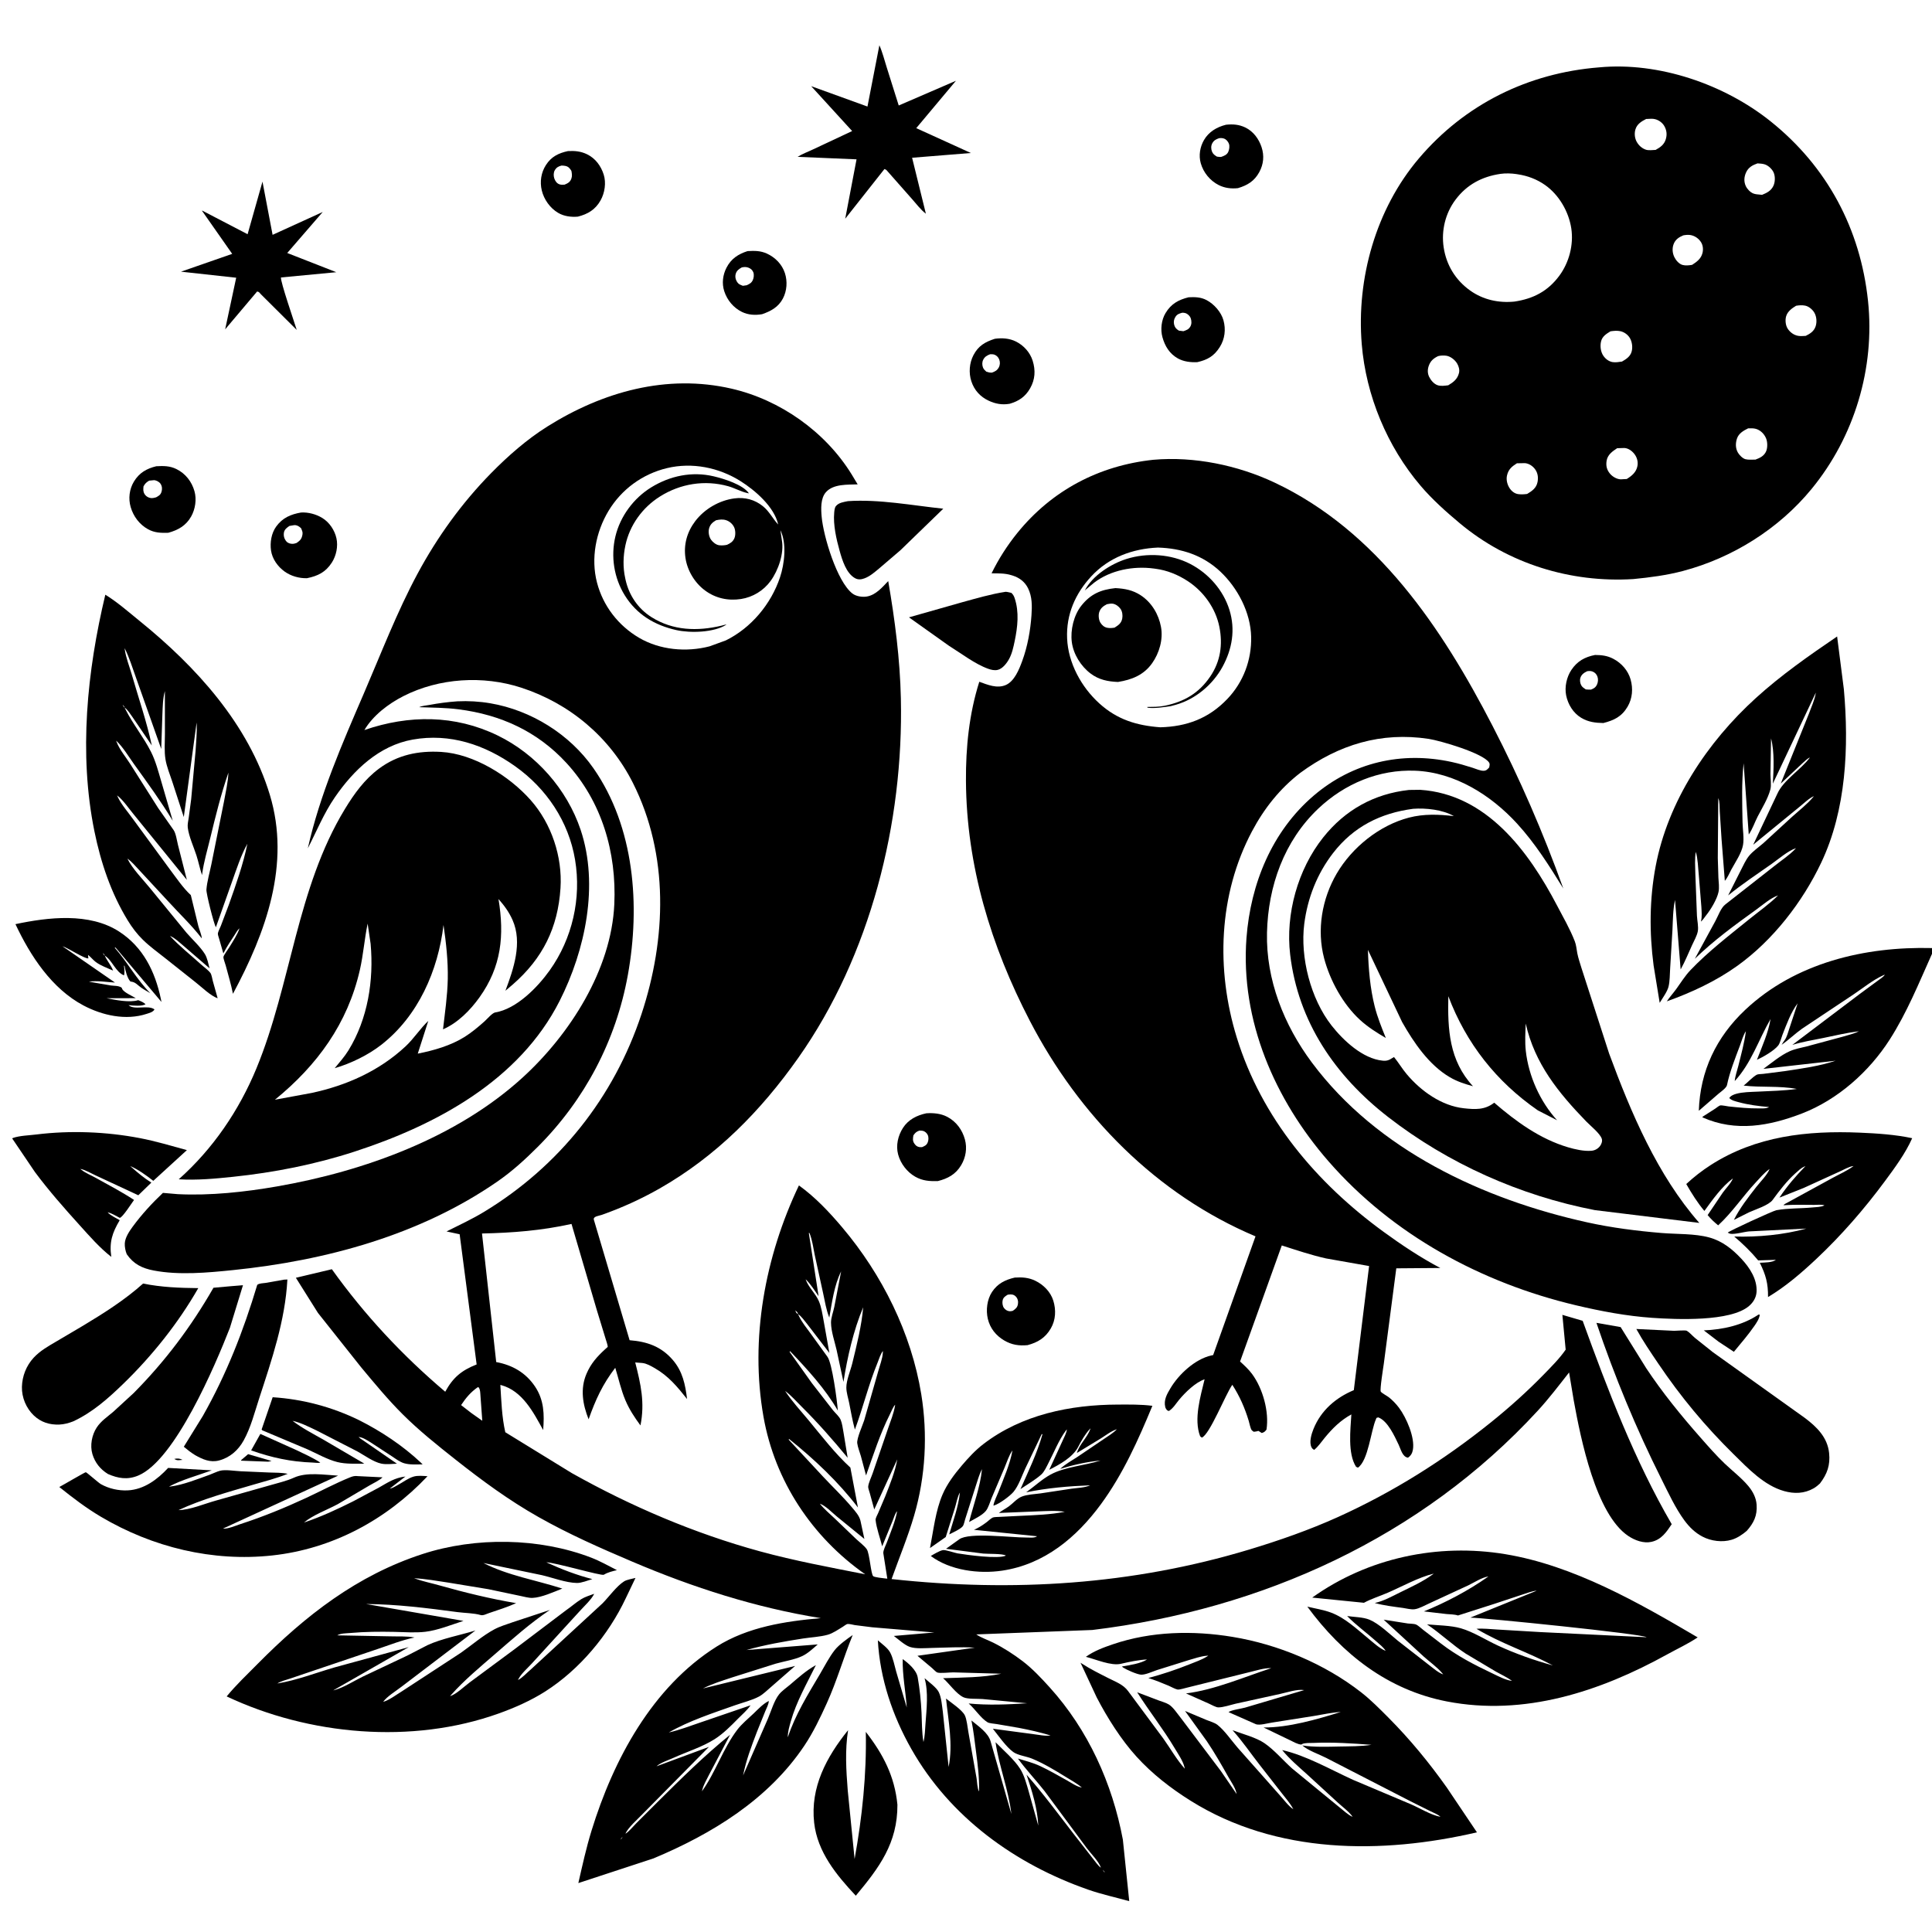
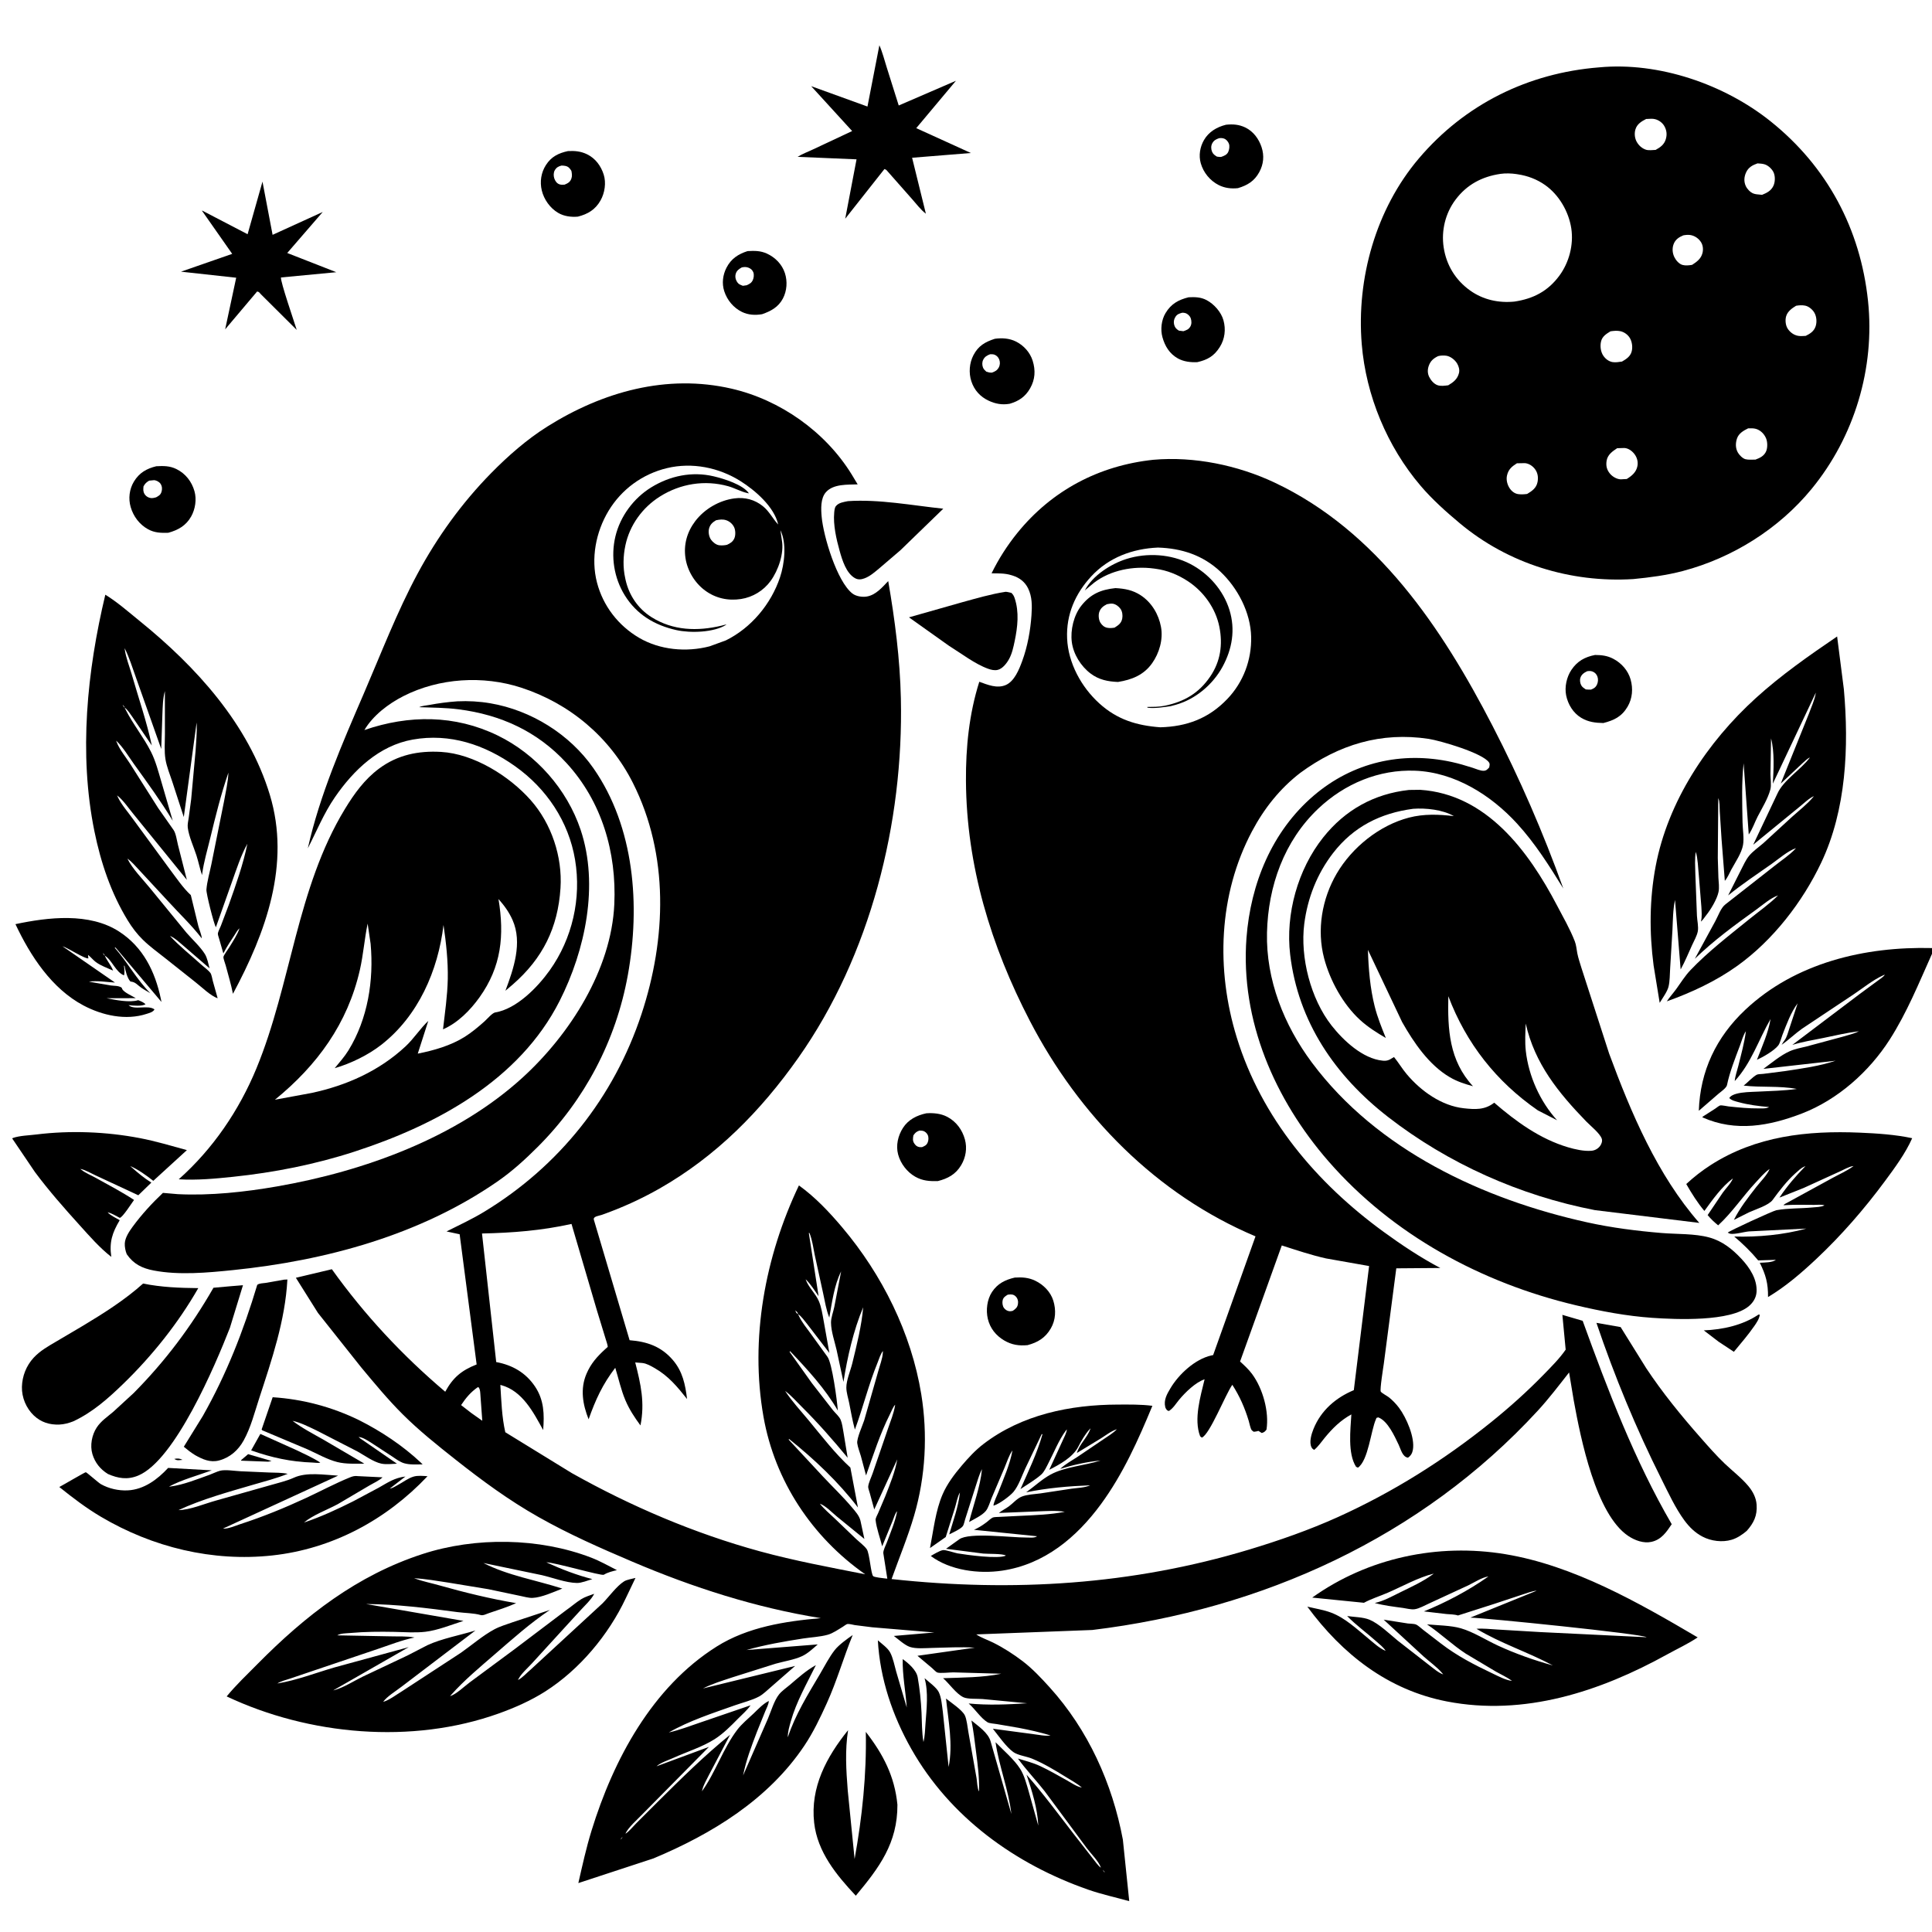
<svg xmlns="http://www.w3.org/2000/svg" version="1.1" style="display: block;" viewBox="0 0 2048 2048" width="1024" height="1024">
  <path transform="translate(0,0)" fill="rgb(255,255,255)" d="M 0 0 L 0 2048 L 2048 2048 L 2048 0 L 0 0 z" />
  <path transform="translate(0,0)" fill="rgb(0,0,0)" d="M 939.5 180.081 L 937.556 179.165 L 895.967 231.844 L 907.972 168.9 L 845.526 166.263 C 850.66 162.963 856.824 160.824 862.34 158.144 L 903.311 138.921 L 859.874 91.337 L 919.553 112.944 L 932.172 47.991 C 935.428 55.274 937.511 63.65 939.927 71.293 L 952.69 111.822 L 1013.33 85.62 L 971.257 135.84 L 1029.16 162.182 L 966.866 167.226 L 981.476 226.54 C 976.141 222.558 971.412 216.175 966.931 211.155 L 939.5 180.081 z" />
  <path transform="translate(0,0)" fill="rgb(0,0,0)" d="M 1731.25 613.849 C 1664.87 617.922 1598.85 597.614 1547.5 554.73 C 1532.89 542.532 1518.25 529.459 1505.92 514.98 C 1470.44 473.317 1447.99 419.317 1443.5 364.782 C 1437.78 295.238 1458.49 221.596 1504.02 167.977 C 1552.88 110.449 1619.93 77.385 1695.09 71.414 C 1758.39 65.426 1827.85 89.328 1876.99 128.687 C 1936.99 176.75 1972.12 242.774 1980.17 318.921 C 1987.7 390.202 1965.74 463.043 1920.28 518.397 C 1885.66 560.564 1836.65 591.325 1783.95 605.269 C 1766.66 609.845 1749.01 612.129 1731.25 613.849 z M 1745.04 126.087 C 1740.01 128.683 1735.31 131.462 1733.6 137.238 C 1732.33 141.519 1732.86 146.626 1735.08 150.5 C 1737.26 154.309 1740.57 157.3 1744.76 158.694 C 1747.56 159.626 1751.99 159.028 1755 158.913 C 1759.98 156.185 1764.03 153.351 1765.78 147.682 C 1767.31 142.742 1766.79 137.982 1764.16 133.482 C 1762.11 129.986 1758.45 127.385 1754.55 126.341 C 1751.71 125.578 1748.7 125.995 1745.8 126.096 L 1745.04 126.087 z M 1863.03 173.187 C 1857.64 175.085 1853.34 177.42 1850.88 182.863 C 1848.79 187.505 1848.43 192.417 1850.55 197.109 C 1852.02 200.343 1855.27 203.811 1858.62 205.12 C 1860.79 205.972 1863.29 206.081 1865.6 206.305 L 1867.03 206.451 L 1867.89 206.519 C 1872.95 204.485 1877.42 202.242 1879.86 197.063 C 1881.74 193.085 1881.91 187.218 1880.26 183.164 C 1878.74 179.439 1874.61 175.514 1870.78 174.259 C 1868.35 173.46 1865.57 173.367 1863.03 173.187 z M 1590.56 184.306 C 1570.96 187.197 1554.88 195.698 1542.88 211.727 C 1532.13 226.081 1527.67 244.483 1530.35 262.224 C 1533.19 281.043 1542.93 296.97 1558.5 308.032 C 1572.28 317.826 1588.69 321.354 1605.41 319.686 C 1625.3 316.693 1640.69 308.761 1652.83 292.451 C 1663.29 278.405 1668.27 259.494 1665.64 242.141 C 1662.95 224.405 1652.63 206.551 1637.87 196.153 C 1629.23 190.069 1619.41 186.342 1609 184.784 L 1607.41 184.525 C 1602.24 183.735 1595.73 183.538 1590.56 184.306 z M 1784.3 249.5 C 1779.64 251.462 1775.88 253.96 1774.06 258.907 C 1772.42 263.378 1772.82 268.292 1774.89 272.558 C 1776.52 275.9 1779.79 279.782 1783.5 280.835 C 1786.69 281.741 1790.46 281.296 1793.69 280.77 C 1798.62 277.586 1803.08 274.388 1804.66 268.368 C 1805.65 264.612 1805.3 260.158 1803.22 256.83 C 1800.72 252.804 1796.45 249.83 1791.73 249.122 C 1789.4 248.772 1786.61 249.047 1784.3 249.5 z M 1903.92 324.121 C 1899.6 326.743 1894.9 330.071 1893.39 335.206 C 1892.2 339.257 1892.72 344.938 1895.09 348.5 C 1897.64 352.343 1901.59 355.254 1906.2 356.02 C 1908.77 356.449 1911.56 356.178 1914.16 356.04 C 1918.9 353.725 1923.03 351.05 1924.7 345.739 C 1926.12 341.231 1925.67 335.506 1923.26 331.41 C 1921.31 328.082 1917.38 324.719 1913.5 323.979 C 1910.24 323.358 1907.16 323.568 1903.92 324.121 z M 1707.16 351.216 C 1702.88 353.839 1698.52 356.52 1697.23 361.745 C 1695.97 366.81 1696.71 372.972 1699.72 377.281 C 1702.05 380.601 1705.53 383.271 1709.62 383.867 C 1712.76 384.327 1716.28 383.735 1719.4 383.262 C 1723.79 380.714 1728.09 378.002 1729.57 372.814 C 1730.87 368.265 1730.14 362.493 1727.77 358.406 C 1725.69 354.828 1721.74 351.953 1717.69 351.082 C 1714.27 350.346 1710.59 350.686 1707.16 351.216 z M 1524.44 377.5 C 1519.71 379.813 1516.54 382.399 1514.66 387.474 C 1513.17 391.499 1513.09 395.61 1514.98 399.5 C 1516.7 403.014 1519.92 406.88 1523.68 408.26 C 1527.27 409.577 1531.51 408.858 1535.21 408.414 C 1540.62 405.23 1544.96 401.871 1546.56 395.5 C 1547.44 392.033 1546.38 388.391 1544.62 385.362 C 1542.39 381.544 1537.69 377.799 1533.26 377.1 C 1530.53 376.672 1527.1 376.794 1524.44 377.5 z M 1853.15 454.042 C 1848.22 456.484 1843.11 459.33 1841.26 464.901 C 1839.61 469.826 1839.6 475.359 1842.34 479.918 C 1843.88 482.496 1847.29 486.011 1850.27 486.78 C 1853.44 487.598 1857.6 487.168 1860.88 487.195 C 1865.7 485.425 1870.2 483.237 1872.26 478.178 C 1873.82 474.354 1873.69 468.303 1872.04 464.5 C 1870.06 459.921 1866.27 456.066 1861.41 454.635 C 1858.81 453.869 1855.84 454.02 1853.15 454.042 z M 1714.26 475.121 C 1709.18 478.493 1704.1 481.977 1703.06 488.5 C 1702.23 493.782 1703.25 498.012 1706.63 502.096 C 1709.22 505.23 1713.85 507.98 1718 508.111 L 1724.41 507.766 C 1729.8 504.435 1734.51 500.569 1735.75 494 C 1736.61 489.445 1735.33 484.905 1732.53 481.258 C 1730.03 477.994 1726.21 475.208 1722 474.891 L 1714.26 475.121 z M 1607.99 491.108 C 1602.52 494.562 1598.93 497.577 1597.47 504.097 C 1596.45 508.627 1597.77 513.857 1600.35 517.668 C 1602.48 520.815 1605.65 523.315 1609.5 523.805 C 1612.49 524.185 1615.86 524.025 1618.84 523.601 C 1624.05 520.463 1628.59 517.386 1629.85 511 C 1630.78 506.256 1630.19 501.545 1627.37 497.582 C 1624.89 494.087 1620.85 491.317 1616.5 490.952 L 1607.99 491.108 z" />
  <path transform="translate(0,0)" fill="rgb(0,0,0)" d="M 1312.24 199.445 C 1305.19 200.213 1298.24 199.4 1291.85 196.162 C 1282.66 191.5 1275.71 182.979 1272.87 173.094 C 1270.51 164.873 1272.02 155.842 1276.24 148.5 C 1281.32 139.664 1290 134.632 1299.58 132.238 C 1306.89 131.459 1313.34 131.914 1320.07 135.144 C 1328.53 139.204 1334.4 147.172 1337.31 155.958 C 1340.32 165.088 1339.45 174.098 1334.86 182.5 C 1329.67 192.022 1322.28 196.455 1312.24 199.445 z M 1292.28 146.5 C 1288.96 147.648 1286.73 148.774 1285 152 C 1283.57 154.692 1283.67 158.135 1284.86 160.891 C 1285.99 163.503 1287.66 164.554 1290 166.029 C 1291.46 166.178 1293.04 166.495 1294.5 166.325 C 1297.53 165.25 1300.58 164.154 1302 161 C 1303.1 158.551 1303.68 154.818 1302.65 152.228 C 1301.75 149.955 1299.87 147.732 1297.5 146.899 C 1295.79 146.299 1294.04 146.277 1292.28 146.5 z" />
  <path transform="translate(0,0)" fill="rgb(0,0,0)" d="M 612.562 229.649 C 605.371 230.25 597.938 229.344 591.634 225.63 C 583.099 220.602 576.606 211.444 574.312 201.865 C 572.099 192.626 573.565 182.924 578.747 174.878 C 584.457 166.012 592.103 162.328 602.013 160.16 C 609.256 159.736 615.799 160.35 622.401 163.592 C 631.205 167.915 636.989 175.808 639.929 184.987 C 642.736 193.749 641.075 204.53 636.625 212.421 C 631.074 222.265 623.183 226.937 612.562 229.649 z M 595.233 175.5 C 591.962 176.323 589.858 177.481 588.09 180.5 C 586.7 182.873 586.676 186.342 587.5 188.905 C 588.371 191.613 590.09 194.314 592.883 195.326 C 594.758 196.005 596.565 195.888 598.5 195.735 C 602.014 194.235 604.372 193.062 605.717 189.214 C 606.684 186.446 606.223 183.888 605.695 181.084 C 604.017 178.491 602.658 176.658 599.5 175.916 C 598.114 175.59 596.643 175.569 595.233 175.5 z" />
  <path transform="translate(0,0)" fill="rgb(0,0,0)" d="M 276.664 312.03 C 275.147 310.448 274.759 309.216 272.5 309.05 L 238.683 349.102 L 250.377 294.404 L 191.884 287.984 L 246.139 269.104 L 214.019 223.251 C 215.448 223.665 214.833 223.392 216.171 224.187 L 262.467 248.287 L 278.243 192.53 L 288.961 248.935 L 342.109 224.703 L 304.487 268.185 L 356.485 288.543 L 297.871 294.122 C 296.914 297.865 312.487 342.836 314.536 349.713 L 276.664 312.03 z" />
  <path transform="translate(0,0)" fill="rgb(0,0,0)" d="M 807.865 333.063 C 800.638 334.29 793.188 333.932 786.496 330.66 C 777.538 326.28 770.842 318.202 767.756 308.76 C 765.031 300.424 766.161 291.4 770.166 283.678 C 775.099 274.167 782.554 269.362 792.445 266.179 C 799.768 265.781 806.146 265.688 813 268.84 C 821.817 272.895 829.001 280.192 832.033 289.521 C 834.871 298.251 834.206 308.328 829.885 316.5 C 825.082 325.583 817.172 329.83 807.865 333.063 z M 786.259 283.5 C 783.125 285.305 780.887 286.833 779.839 290.473 C 779.123 292.96 779.584 295.755 780.848 298 C 782.67 301.237 784.269 301.758 787.5 302.957 L 791.5 302.383 C 794.438 301.016 796.508 300.067 797.972 297 C 799.075 294.689 799.522 290.929 798.49 288.5 C 797.422 285.985 795.653 284.599 793.137 283.656 C 790.923 282.826 788.506 282.94 786.259 283.5 z" />
  <path transform="translate(0,0)" fill="rgb(0,0,0)" d="M 1269.25 383.89 C 1262.24 384.252 1254.71 383.393 1248.5 379.89 C 1239.72 374.941 1234.86 366.9 1232.23 357.425 C 1229.97 349.276 1231.12 339.213 1235.5 331.913 C 1241.41 322.066 1249.2 317.799 1259.95 315.129 C 1266.68 314.782 1272.93 314.902 1279.07 318.155 C 1286.96 322.342 1294.49 330.781 1296.91 339.5 C 1299.61 349.213 1298.39 359.331 1293.03 367.861 C 1286.98 377.502 1280.02 381.425 1269.25 383.89 z M 1253.27 331.5 C 1250.1 332.353 1247.75 333.065 1245.95 336 C 1244.28 338.721 1243.88 341.401 1244.73 344.5 C 1245.55 347.475 1247.19 348.918 1249.69 350.5 L 1254.5 351.091 C 1257.81 349.884 1260.04 349.302 1261.89 346 C 1263.3 343.481 1263.16 340.138 1262.27 337.5 C 1261.39 334.887 1259.11 332.727 1256.5 331.888 C 1255.41 331.537 1254.38 331.551 1253.27 331.5 z" />
  <path transform="translate(0,0)" fill="rgb(0,0,0)" d="M 1070.35 428.008 L 1069.96 428.061 C 1062.31 429.386 1055.12 428.08 1048.08 424.785 C 1039.1 420.573 1032.76 413.658 1029.66 404.145 C 1026.74 395.186 1027.56 384.771 1031.92 376.437 C 1037.12 366.506 1044.3 362.464 1054.55 359.128 C 1062.22 358.077 1069.97 358.563 1077 362.062 C 1085.2 366.143 1091.94 373.62 1094.67 382.392 C 1097.85 392.605 1097.32 402.219 1091.98 411.622 C 1086.91 420.538 1080 425.184 1070.35 428.008 z M 1049.58 375.5 C 1046.21 376.794 1043.83 378.115 1042.17 381.5 C 1040.97 383.96 1041.05 387.03 1042 389.56 C 1042.7 391.42 1044.1 392.614 1045.5 393.949 C 1047.66 394.656 1049.22 395.137 1051.5 394.994 C 1054.74 393.852 1057.05 392.661 1058.75 389.5 C 1060.18 386.816 1060.28 383.812 1059.19 381 C 1058.2 378.471 1056.13 376.487 1053.5 375.77 C 1052.3 375.443 1050.79 375.519 1049.58 375.5 z" />
  <path transform="translate(0,0)" fill="rgb(0,0,0)" d="M 864.874 1765.11 C 855.31 1784.55 844.128 1803.89 838.241 1824.86 C 836.759 1830.13 834.934 1836.09 835.126 1841.6 C 842.947 1817.8 856.433 1796.13 869.135 1774.66 C 874.086 1766.29 878.88 1756.76 884.838 1749.16 C 889.19 1743.61 898.063 1737.22 903.892 1733.21 C 894.134 1757.12 887.158 1781.88 876.487 1805.4 C 869.472 1820.87 862.128 1836.32 852.664 1850.45 C 814.438 1907.54 754.857 1943.96 692.669 1970.01 L 613.068 1996.14 C 617.31 1977.53 621.404 1958.9 627.024 1940.65 C 650.229 1865.28 691.321 1788.41 759.732 1745.39 C 792.646 1724.7 832.087 1718.6 870.124 1715.31 C 800.888 1704.15 734.649 1682.83 670.242 1655.41 C 636.252 1640.94 603.069 1626.33 570.839 1608.11 C 539.297 1590.29 510.737 1569.26 482.383 1546.85 C 463.331 1531.79 444.312 1516.58 427.068 1499.42 C 411.195 1483.63 397 1466.42 382.689 1449.23 L 337.035 1391.73 L 313.642 1354.5 L 351.791 1345.43 C 386.345 1393.77 426.588 1436.9 471.961 1475.3 C 480.181 1460.24 489.195 1452.69 505.257 1446.37 L 487.24 1308.37 L 473.365 1305.38 C 486.924 1298.56 500.36 1292.38 513.378 1284.47 C 592.716 1236.24 650.842 1163.25 680.008 1075 C 706.358 995.273 709.376 906.278 670.907 829.928 C 646.477 781.441 603.871 745.615 552.361 728.906 C 512.056 715.832 465.593 718.632 427.678 737.891 C 411.663 746.026 395.517 758.321 386.258 773.881 C 433.388 757.642 482.224 757.599 527.597 779.667 C 568.36 799.493 601.075 836.73 615.469 879.584 C 635.091 938.006 620.447 1007.21 593.273 1060.92 C 550.568 1145.33 462.333 1192.63 375.842 1220.75 C 334.012 1234.35 290.723 1242.89 247.016 1247.47 C 228.174 1249.44 208.413 1251.27 189.468 1250.1 C 225.664 1217.96 253.481 1177.05 271.913 1132.33 C 308.764 1042.93 314.534 941.541 365.599 857.614 C 375.48 841.375 386.402 826.169 401.875 814.699 C 421.457 800.183 443.438 795.67 467.529 797.055 C 502.343 799.056 539.953 822.651 562.525 848.135 C 584.635 873.099 596.292 908.168 594.151 941.383 C 591.442 983.424 575.336 1016 543.387 1043.76 L 535.754 1050.23 C 544.413 1027.11 554.027 999.397 543.338 975.269 C 539.581 966.79 534.537 959.898 528.424 952.999 C 534.803 991.572 531.562 1024.68 508.254 1057.26 C 498.458 1070.95 485.28 1084.33 469.62 1091.13 C 471.637 1073.4 474.299 1055.65 474.658 1037.79 C 475.041 1018.67 472.896 999.384 470.137 980.506 C 464.385 1028.81 443.454 1076.87 404.242 1107.5 C 390.218 1118.45 371.852 1127.35 354.799 1132.33 C 359.783 1126.25 365.246 1120.13 369.373 1113.43 C 389.938 1080.05 396.361 1039.14 392.873 1000.5 L 389.714 979.057 C 386.337 995.29 385.195 1011.77 381.5 1028.03 C 368.536 1085.06 336.27 1129.23 291.436 1165.76 L 330.154 1158.61 C 367.304 1150.71 402.043 1135.2 429.994 1109.11 C 438.818 1100.87 445.374 1090.31 453.991 1082.23 L 442.853 1116.89 C 459.718 1113.57 477.809 1108.4 492.485 1099.18 C 500.06 1094.43 506.991 1088.59 513.654 1082.65 C 516.121 1080.45 521.859 1073.74 524.837 1073.25 C 547.526 1069.57 569.876 1046.61 582.709 1028.6 C 606.762 994.858 616.403 952.334 609.613 911.473 C 602.856 870.808 579.23 835.729 545.826 812.08 C 513.743 789.365 476.884 776.991 437.498 783.983 C 401.824 790.315 374.664 816.466 354.909 845.254 C 343.189 862.331 335.694 880.98 326.304 899.251 C 338.986 842.614 362.815 788.183 385.733 735.008 C 403.959 692.721 420.788 648.754 442.589 608.208 C 463.542 569.239 489.612 533.098 520.616 501.532 C 538.524 483.298 558.45 465.806 580.15 452.171 C 638.844 415.294 706.861 396.167 775.563 412.017 C 827.055 423.897 874.835 457.612 902.699 502.733 L 909.157 513.452 C 898.26 513.842 883.475 512.893 875.599 521.639 C 869.682 528.21 870.263 539.609 871.009 547.908 C 872.849 568.388 887.102 616.183 903.515 629.099 C 907.413 632.167 914.011 633.156 918.818 632.35 C 928.359 630.751 935.228 622.603 941.548 615.977 C 948.643 656.991 954.021 698.587 954.957 740.245 C 957.921 872.114 922.755 1012.85 846.194 1121.4 C 806.466 1177.72 759.187 1225.72 699 1259.98 C 679.611 1271.01 658.929 1280.41 637.868 1287.83 C 634.909 1288.87 628.708 1289.33 629.478 1292.84 L 667.409 1420.69 C 685.795 1422.14 700.763 1427.18 713.187 1441.61 C 723.619 1453.72 726.459 1467.66 728.306 1483.02 C 718.073 1470.07 708.565 1458.56 693.965 1450.24 C 689.969 1447.97 685.564 1445.37 680.946 1444.84 L 673.364 1444.25 C 679.298 1467.38 683.706 1486.99 678.918 1511.01 C 672.61 1502.47 667.043 1494.02 662.899 1484.2 C 658.271 1473.25 655.7 1461.27 652.197 1449.91 C 638.7 1467.56 631.34 1483.68 623.952 1504.51 C 617.684 1488.77 614.83 1472.23 621.76 1456.15 C 626.385 1445.42 632.776 1438.23 641.264 1430.44 C 641.395 1430.32 644.179 1427.87 644.184 1427.82 C 644.398 1426.13 642.478 1421.01 641.984 1419.21 L 632.677 1388.82 L 605.82 1297.42 C 573.934 1304.49 543.557 1306.84 510.946 1307.56 L 526.002 1443.83 C 543.118 1447.01 557.234 1455.02 567.135 1469.75 C 576.769 1484.08 577.106 1499.34 575.767 1515.91 C 565.528 1497.24 553.816 1474.46 531.373 1468.31 L 530.394 1468.1 C 531.415 1484.52 531.941 1502.2 535.639 1518.23 L 606.043 1561.49 C 668.705 1596.71 736.352 1625.57 805.732 1644.53 C 842.452 1654.56 879.827 1661.45 917.139 1668.82 C 860.895 1629.39 821.399 1570.04 809.337 1501.85 C 794.735 1419.31 810.991 1331.88 846.893 1256.6 C 864.222 1269.05 879.086 1284.86 892.818 1301.11 C 935.105 1351.17 966.067 1413.21 976.603 1478.09 C 983.506 1520.59 981.145 1565.11 969.022 1606.52 C 962.406 1629.11 953.059 1651.65 945.121 1673.87 C 1073.74 1687.83 1199.91 1680.06 1324.06 1642.63 C 1355.84 1633.05 1387.97 1621.82 1418.23 1608.15 C 1476.62 1581.77 1530.66 1547.8 1580.53 1507.66 C 1600.05 1491.95 1618.74 1475.2 1636.23 1457.26 C 1644.28 1449.01 1653.11 1440.19 1659.68 1430.7 L 1656.18 1393.8 L 1677.69 1400.11 C 1704.37 1473.65 1732.63 1547.87 1772.1 1615.72 C 1766.45 1624.11 1761.13 1632.12 1750.56 1634.44 C 1742.18 1636.28 1733.01 1632.83 1726.12 1628.24 C 1691.64 1605.28 1675.55 1524.77 1668.27 1484.76 L 1663.3 1454.87 C 1652.52 1468.59 1641.85 1482.66 1630.02 1495.5 C 1506.22 1629.95 1337.84 1706.05 1157.89 1727.85 L 1034.87 1732.54 C 1040.16 1736.14 1047.08 1738.39 1052.86 1741.28 C 1063.78 1746.73 1074.33 1753.51 1084.03 1760.91 C 1094.45 1768.85 1103.86 1778.91 1112.64 1788.61 C 1153.44 1833.69 1179.11 1890.44 1190.28 1950.06 L 1197.04 2015.28 C 1182.55 2011.28 1167.7 2008.06 1153.51 2003.11 C 1075.94 1976.03 1007.02 1926.25 966.07 1854 C 946.058 1818.69 932.821 1779.51 930.554 1738.81 C 934.587 1742.36 940.93 1746.83 943.5 1751.51 C 946.662 1757.27 948.211 1765.67 950.014 1772 L 961.203 1810.04 C 960.032 1793.03 956.526 1775.72 956.897 1758.68 C 963.015 1763.11 971.433 1770.32 972.787 1778 C 974.983 1790.46 976.261 1802.84 976.862 1815.48 C 977.364 1826.04 977.111 1836.13 978.913 1846.62 C 980.494 1840.29 980.593 1833.47 981.075 1826.96 C 982.195 1811.86 984.317 1793.49 980.067 1778.94 C 984.363 1782.77 992.786 1788.78 995.172 1793.78 C 998.036 1799.79 998.516 1808.09 999.448 1814.65 L 1005.57 1873.04 C 1010.37 1848.96 1005.33 1824.4 1002.82 1800.54 C 1008.07 1804.73 1019.6 1812.38 1022.61 1818.05 C 1024.85 1822.28 1025.6 1831.03 1026.51 1835.97 L 1035.2 1885 C 1035.77 1888.54 1035.97 1896.22 1037.82 1899.03 C 1038.29 1884.78 1036.39 1870.37 1034.55 1856.25 C 1033.14 1845.37 1031.97 1834.52 1029.76 1823.77 C 1036.87 1829.71 1047.55 1836.7 1050.1 1846 L 1072.11 1922.93 C 1069.05 1896.8 1059.07 1872.63 1055.31 1846.83 C 1063.69 1855.4 1075 1865.02 1081.4 1875.03 C 1085.9 1882.07 1088.29 1891.57 1090.61 1899.55 L 1100.61 1935.24 C 1099.95 1917.58 1093.82 1897.91 1088.15 1881.21 C 1105.94 1901.35 1122.32 1923.63 1138.78 1944.92 L 1158.76 1970.48 C 1161.08 1973.35 1163.98 1977.81 1167 1979.84 L 1168 1981 L 1168.96 1982.04 C 1169.6 1983.09 1170.06 1984.18 1171.08 1984.92 L 1171.97 1985.99 L 1171.08 1984.92 C 1170.67 1983.72 1169.79 1982.97 1168.96 1982.04 L 1168 1981 L 1167 1979.84 C 1164.99 1973.37 1156.27 1964.8 1152.06 1959.12 L 1107.26 1898.59 C 1098.13 1886.94 1087.71 1876.08 1079.04 1864.13 C 1086.97 1866.51 1095.15 1868.6 1102.67 1872.13 C 1112.33 1876.66 1121.64 1882.07 1130.96 1887.25 C 1135.69 1889.88 1141.53 1894.06 1146.84 1894.9 L 1147.99 1895.8 L 1146.84 1894.9 C 1141.54 1890.4 1135.14 1886.95 1129.22 1883.3 C 1117.84 1876.28 1106.39 1869.35 1094 1864.22 C 1088.14 1861.79 1078.99 1860.77 1074.08 1857.2 C 1066.42 1851.64 1058.49 1840.02 1052.48 1832.53 L 1095.66 1838.3 C 1100.99 1838.93 1108.38 1840.59 1113.65 1839.65 C 1102.65 1836.32 1091.29 1833.77 1080.01 1831.61 L 1056.58 1827.59 C 1054.17 1827.2 1048.72 1826.83 1046.87 1825.71 C 1039.55 1821.28 1033.53 1811.46 1026.81 1805.77 C 1047.58 1807.77 1068.09 1806.86 1088.88 1805.55 L 1041.5 1801.04 C 1036.08 1800.61 1025.66 1801.32 1021.16 1799.11 C 1013.4 1795.31 1006.31 1784.74 999.727 1778.95 C 1020.17 1778.22 1041.28 1778.36 1061.37 1774.22 L 1010.56 1772.78 C 1006.72 1772.75 996.527 1774.04 993.436 1772.87 C 992.149 1772.38 989.261 1769.29 988.078 1768.27 L 972.549 1755.21 L 1033.31 1746.59 C 1018.31 1745.61 1003.22 1746.55 988.209 1746.87 C 981.227 1747.03 971.074 1748 964.575 1745.83 C 958.965 1743.96 952.311 1737.69 947.51 1734.17 L 990.382 1730.5 L 924.5 1724.98 L 906.102 1722.66 C 904.15 1722.34 900.119 1721.2 898.248 1721.52 C 897.126 1721.71 894.693 1723.67 893.513 1724.38 C 888.547 1727.37 883.073 1731.3 877.5 1732.88 C 869.268 1735.2 859.754 1735.56 851.228 1736.89 C 831.164 1740 810.795 1743.58 791.24 1749.09 L 866.843 1743.15 C 861.885 1747.47 856.336 1752.73 850.359 1755.53 C 842.126 1759.4 831.163 1761.05 822.309 1763.55 L 776.564 1777.99 C 766.031 1781.53 755.098 1784.74 745.189 1789.83 L 842.852 1765.97 L 817.391 1788.21 C 813.513 1791.46 809.149 1795.93 804.711 1798.33 C 797.178 1802.4 787.129 1804.82 778.987 1807.71 C 755.66 1815.97 730.441 1824.12 708.942 1836.5 C 720.195 1833.96 731.09 1829.74 742 1826.04 L 795.631 1807.69 C 792.224 1812.76 786.652 1817.46 782.355 1821.84 C 774.8 1829.54 766.641 1837.81 757.5 1843.61 C 744.468 1851.9 727.962 1857.02 713.795 1863.44 C 708.59 1865.8 700.113 1868.52 695.933 1872.34 L 751.515 1851.77 L 680.949 1923.18 C 676.004 1928.42 665.542 1937.42 663.015 1943.86 L 662 1945 L 661 1946 L 660.033 1947.03 C 659.205 1947.97 658.313 1948.72 657.928 1949.93 L 657.005 1950.9 L 657.928 1949.93 C 658.94 1949.19 659.396 1948.09 660.033 1947.03 L 661 1946 L 662 1945 L 663.015 1943.86 C 667.002 1941.3 670.874 1936.38 674.27 1932.96 L 697.388 1909.86 C 722.194 1885.24 746.774 1860.94 773.938 1838.92 L 751.353 1881.85 C 749.031 1886.61 745.832 1891.9 744.535 1897.03 L 744.11 1898.85 L 743.244 1899.99 L 744.11 1898.85 C 758.516 1878.7 766.512 1853.45 781.5 1833.67 C 786.204 1827.46 793.289 1821.68 798.958 1816.28 C 803.813 1811.64 808.908 1806.05 814.982 1803.1 C 814.785 1806.74 812.521 1810.78 811.147 1814.14 L 802.276 1836.13 C 796.487 1851.24 790.838 1866.16 787.696 1882.08 L 813.97 1822 C 817.289 1814.25 820.612 1802.62 825.834 1796.13 C 828.899 1792.32 833.542 1789.22 837.268 1786.05 C 846.022 1778.6 854.739 1770.65 864.874 1765.11 z M 824.92 555.998 L 826 559 L 826.995 560.995 L 826 559 L 824.92 555.998 C 820.707 537.178 800.429 519.728 784.938 509.985 C 761.953 495.53 733.616 489.831 707 496.229 C 681.056 502.467 658.876 518.677 645.103 541.484 C 631.595 563.853 626.19 592.07 632.841 617.575 C 639.295 642.327 655.423 663.182 677.453 676.098 C 699.55 689.054 727.562 691.57 752.199 685.13 L 769.408 678.861 C 796.25 665.634 817.311 640.412 826.822 612.049 C 831.635 597.697 834.144 576.048 827.262 562.035 L 828.778 572.459 C 831.378 586.447 825.061 604.577 816.864 615.843 C 809.416 626.082 798.006 633.043 785.5 634.978 C 771.774 637.101 758.505 634.186 747.317 625.902 C 736.415 617.83 728.608 604.886 726.618 591.445 C 724.531 577.338 728.308 563.888 736.896 552.548 C 746.771 539.509 762.353 530.461 778.531 528.309 C 789.537 526.845 800.114 529.597 808.753 536.633 C 815.698 542.289 819.091 549.856 824.92 555.998 z M 851.922 1353.09 L 853.043 1354.98 L 853.994 1356.1 L 854.601 1357.64 C 857.746 1365.26 864.526 1371.35 867.903 1379 C 870.657 1385.24 871.764 1392.84 873.006 1399.56 L 879.176 1434.19 L 855.311 1403.12 C 852.581 1399.85 849.584 1395.32 846 1393.03 C 845.223 1390.6 844.809 1390.65 842.931 1389.08 L 842.099 1388.01 L 842.931 1389.08 C 843.961 1391.16 843.878 1391.94 846 1393.03 L 846.796 1394.83 C 849.857 1401.47 855.16 1407.9 859.453 1413.8 L 877.095 1438.2 C 882.095 1444.84 887.38 1484.78 888.121 1495.25 C 874.893 1472.26 855.756 1451.47 837.5 1432.27 L 837.009 1433 L 860.523 1466.02 L 882.924 1494.82 C 885.421 1497.94 889.621 1501.43 891.153 1505.09 C 892.756 1508.91 893.329 1513.93 894.081 1518 L 898.549 1545.28 C 883.024 1526.49 867.199 1508.41 849.88 1491.23 C 844.244 1485.65 838.608 1479.14 832.255 1474.46 C 839.671 1485.77 848.778 1495.42 857.362 1505.81 C 871.227 1522.58 885.349 1540.99 901.431 1555.69 L 909.454 1597.99 C 888.674 1570.81 863.152 1546.78 836.5 1525.42 L 835.976 1526 L 872.682 1565.51 C 882.716 1576.21 893.478 1586.45 902.92 1597.66 C 906.437 1601.84 910.851 1606.61 912.115 1612 L 916.276 1631.34 L 887.028 1607.5 C 882.065 1603.43 875.161 1596.06 869.08 1594.02 L 868 1593 L 866.925 1592.08 L 865.234 1591.01 L 866.925 1592.08 L 868 1593 L 869.08 1594.02 C 873.776 1599.85 879.738 1604.84 885.173 1609.98 L 907.704 1631.58 C 911.039 1634.72 916.335 1638.63 918.851 1642.31 C 921.81 1646.64 923.204 1668.92 925.666 1670.85 C 927.138 1672.01 936.058 1672.96 938.099 1673.19 L 940.594 1673.44 L 936.348 1646.42 C 936.138 1643.27 938.997 1638 940.118 1635 C 944.025 1624.54 948.984 1612.92 951 1602 L 951.862 1600.01 L 951 1602 C 949.141 1603.45 947.365 1609.32 946.433 1611.61 L 935.156 1639.17 C 932.98 1630.39 929.12 1620.2 928.16 1611.3 C 927.956 1609.41 929.953 1606.02 930.715 1604.28 L 938.5 1585.91 C 943.344 1573.56 948.896 1560.05 951.139 1547 L 926.753 1600.07 L 921.971 1582.64 C 921.527 1580.88 920.219 1577.62 920.307 1576.02 C 920.519 1572.15 923.801 1565.5 925.088 1561.65 L 941.3 1514.42 C 943.96 1506.54 947.481 1498.23 948.768 1489.99 L 948.891 1489.1 L 949.814 1487.01 L 948.891 1489.1 C 946.764 1491.14 944.787 1496.3 943.398 1499.06 C 932.86 1519.94 925.875 1542.05 918.045 1564.01 L 912.541 1543.42 C 911.338 1539.22 909.265 1534.14 908.71 1529.87 C 908.055 1524.83 914.26 1511.23 916.059 1505.71 L 930.781 1454.19 C 932.475 1447.88 935.537 1440.28 935.853 1433.86 L 935.907 1432.13 L 936.753 1431.01 L 935.907 1432.13 C 933.431 1435.1 931.68 1441.02 930.172 1444.7 C 920.719 1467.75 914.891 1492.05 906.217 1515.41 C 903.656 1506.15 902.031 1496.57 900.151 1487.15 C 899.11 1481.93 897.216 1476.32 897.16 1471 C 897.078 1463.21 901.586 1452.88 903.5 1445.03 C 908.108 1426.12 913.422 1405.15 915.003 1385.77 C 904.626 1410.53 898.301 1438.42 894.099 1464.87 L 886.818 1430.98 C 884.707 1421.85 881.018 1411.4 880.905 1402.09 C 880.841 1396.88 883.393 1390.41 884.429 1385.24 L 891.628 1347.73 C 884.286 1362.33 881.951 1380.7 879.1 1396.71 C 875.779 1388.58 874.414 1379.36 872.524 1370.8 L 863.621 1330.14 C 862.013 1322.28 861.096 1314.51 858.047 1307 L 857.372 1307 L 867.752 1374.03 C 863.511 1368.12 859.31 1361.02 853.994 1356.1 L 853.043 1354.98 L 851.922 1353.09 L 851.005 1352.04 L 851.922 1353.09 z M 759.014 551.5 C 755.314 553.735 752.76 555.955 751.627 560.295 C 750.652 564.03 751.507 569.002 753.769 572.164 C 755.661 574.809 759.159 577.649 762.5 578.006 C 765.221 578.297 768.042 578.129 770.692 577.5 C 774.214 575.892 776.878 574.266 778.478 570.571 C 779.862 567.376 779.713 562.142 778.252 558.987 C 776.646 555.519 773.522 552.734 769.914 551.5 C 766.203 550.231 762.755 550.713 759.014 551.5 z M 506.421 1470.5 C 498.807 1475.86 493.917 1481.74 488.788 1489.46 L 499.689 1497.91 L 511.243 1506.07 L 509.383 1480.5 C 509.108 1477.43 509.273 1473.13 507.403 1470.65 L 506.421 1470.5 z M 694.51 1872.5 L 696.49 1872.5 L 694.51 1872.5 z" />
  <path transform="translate(0,0)" fill="rgb(0,0,0)" d="M 1378.46 819.183 C 1356.71 835.914 1340.02 857.014 1327.21 881.156 C 1291.57 948.327 1288.85 1027.86 1310.99 1099.7 C 1337.31 1185.13 1395.33 1253.81 1466.57 1305.72 C 1485.69 1319.65 1505.82 1333.07 1526.78 1344.12 L 1480.13 1344.48 L 1466.88 1445.68 C 1466.42 1449 1462.5 1473.24 1463.68 1475.16 C 1464.61 1476.68 1470.57 1479.83 1472.31 1481.23 C 1476.33 1484.47 1479.94 1488.21 1483.03 1492.34 C 1490.75 1502.65 1500.1 1523.87 1497.71 1536.9 C 1497.04 1540.55 1495.55 1543.09 1492.5 1545.21 C 1486.55 1544.28 1484.99 1536.39 1482.64 1531.5 C 1478.31 1522.48 1471.17 1506.32 1461.09 1502.5 C 1458.75 1503.16 1459.42 1502.45 1458.55 1504.45 C 1453.08 1516.91 1450.53 1547.92 1439.5 1555.78 L 1437.5 1554.88 C 1428.41 1540.8 1431.58 1515.25 1432.5 1499.34 C 1420.91 1505.67 1412.43 1514.17 1404.1 1524.31 C 1400.62 1528.55 1397.31 1533.57 1393 1536.97 C 1391.66 1535.98 1391.07 1535.73 1390.27 1534.19 C 1387.49 1528.8 1390.22 1520.01 1392.38 1514.69 C 1400.29 1495.11 1416 1481.59 1435.1 1473.62 L 1451.3 1342.05 L 1405.5 1333.96 C 1389.65 1330.38 1374.21 1325.17 1358.75 1320.22 L 1314.53 1443.25 C 1319.13 1447.45 1323.67 1451.6 1327.37 1456.64 C 1338.7 1472.1 1345.5 1496.51 1342.52 1515.5 C 1340.57 1517.75 1340.32 1518.19 1337.5 1519.04 L 1334 1516.81 C 1332.27 1517.37 1330.82 1517.62 1329 1517.73 C 1328.28 1517.16 1327.43 1516.72 1326.85 1516 C 1325.52 1514.35 1324.35 1508.28 1323.68 1506.1 C 1319.44 1492.16 1314.15 1480.16 1306.31 1467.94 C 1299.04 1478.11 1282.51 1520.46 1274 1523.95 L 1272.19 1522.5 C 1265.24 1504.31 1272.59 1480.29 1276.92 1462.12 C 1267.28 1465.3 1256.29 1476.14 1249.99 1483.71 C 1246.59 1487.8 1243.6 1492.96 1239 1495.75 L 1237.08 1494.91 C 1236.29 1493.82 1235.53 1492.85 1235.21 1491.5 C 1233.41 1484.01 1237.04 1477.81 1240.7 1471.64 C 1249.45 1456.88 1266.73 1440.73 1284.04 1436.83 L 1285.99 1436.43 L 1330.89 1310.58 C 1225.89 1266.32 1143.76 1182.56 1091.63 1082.06 C 1050.43 1002.63 1024.52 917.777 1023.95 827.812 C 1023.72 792.275 1027.32 756.701 1038.09 722.7 C 1046.87 725.858 1056.78 730.099 1066.01 726.215 C 1075.37 722.278 1080.39 709.427 1083.66 700.513 C 1089.22 685.359 1092.34 668.101 1093.42 652.061 C 1094.08 642.347 1094.21 632.55 1089.79 623.607 C 1086.42 616.798 1080.81 612.496 1073.66 610.196 L 1072 609.688 C 1065.19 607.566 1058.17 607.835 1051.09 607.749 C 1058.55 592.529 1067.73 578.163 1078.4 564.982 C 1114.92 519.846 1165.01 493.513 1222.52 487.392 C 1265.68 483.57 1311.97 493.114 1351.03 511.525 C 1459.82 562.813 1528.66 665.89 1582.14 769.411 C 1611.06 825.402 1635.82 882.528 1657.17 941.849 C 1642.25 917.738 1627.43 894.113 1608.21 873.1 C 1580.59 842.891 1542.21 818.667 1500.25 816.994 C 1461.74 815.459 1425.39 830.749 1397.53 857.071 C 1361.15 891.437 1344.23 939.409 1343.07 988.673 C 1341.9 1038.6 1361.13 1086.76 1390.7 1126.42 C 1459.81 1219.13 1572.17 1271.4 1682.76 1295.8 C 1708.51 1301.48 1735.2 1304.85 1761.47 1307.04 C 1777.59 1308.38 1796.48 1307.52 1811.93 1311.78 C 1825.76 1315.59 1836.23 1324 1845.92 1334.34 C 1854.77 1343.78 1862.9 1356.16 1862.01 1369.6 C 1861.62 1375.5 1858.54 1380.54 1854.12 1384.35 C 1834.45 1401.33 1776.6 1398.69 1751.5 1396.96 C 1724.17 1395.07 1697.05 1389.94 1670.44 1383.63 C 1570.38 1359.9 1476.13 1308.98 1408.13 1230.87 C 1351.45 1165.77 1314.69 1081.82 1321.32 994.25 C 1325.67 936.883 1348.26 881.244 1392.63 843.355 C 1434.02 808.014 1485.92 796.258 1538.67 807.692 C 1546.24 809.333 1553.57 811.505 1560.94 813.849 C 1564.36 814.936 1569.49 817.301 1573 817.053 C 1575.83 816.853 1576.79 815.383 1578.63 813.5 C 1578.87 811.585 1579.58 810.08 1578.51 808.377 C 1572.18 798.345 1526.53 785.068 1514.46 783.243 C 1463.97 775.607 1419.2 789.317 1378.46 819.183 z M 1227.43 580.437 C 1200.58 581.639 1175.37 590.873 1156.76 610.975 C 1139.77 629.337 1130.16 651.419 1131.18 676.603 C 1132.24 702.764 1146.22 728.332 1165.36 745.67 C 1184.3 762.834 1204.91 769.094 1229.92 770.958 C 1258.03 770.202 1281.17 761.678 1301 740.946 C 1318.02 723.15 1326.81 699.58 1326.28 675.064 C 1325.72 649.43 1312.02 623.18 1293.53 605.841 C 1274.95 588.42 1252.4 581.21 1227.43 580.437 z" />
  <path transform="translate(0,0)" fill="rgb(0,0,0)" d="M 178.359 564.774 C 170.789 565.038 163.85 564.825 157 561.064 C 147.883 556.058 141.418 547.463 138.532 537.546 C 135.898 528.495 137.083 518.57 141.961 510.5 C 147.595 501.177 155.422 496.732 165.671 494.234 C 173.259 493.823 179.969 493.754 187 497.225 C 196.638 501.983 203.23 510.433 206.147 520.708 C 208.608 529.376 207.018 539.67 202.671 547.439 C 197.182 557.251 188.785 561.91 178.359 564.774 z M 158.107 509.5 C 155.051 511.344 153.946 512.424 152.137 515.5 C 151.831 518.58 151.544 520.987 153.286 523.787 C 154.822 526.257 157.623 527.825 160.5 527.992 C 162.085 528.084 164.01 527.632 165.5 527.177 C 168.245 525.609 170.069 524.767 171.157 521.5 C 172.128 518.581 171.915 515.505 170.226 512.893 C 168.889 510.825 165.862 509.214 163.5 508.987 L 158.107 509.5 z" />
  <path transform="translate(0,0)" fill="rgb(0,0,0)" d="M 770 662.065 L 769.817 662.287 C 756.707 670.586 731.755 671.201 717.135 667.961 C 694.032 662.842 674.939 651.487 662.294 631.094 C 650.833 612.608 647.308 589.848 652.337 568.713 C 657.413 547.387 671.651 528.121 690.292 516.645 C 710.284 504.336 733.471 499.49 756.5 504.906 C 767.121 507.405 787.609 513.669 793.921 523 L 792.24 522.664 C 785.36 521.197 778.772 517.321 771.875 515.403 C 747.08 508.508 721.234 512.627 699.408 526.417 C 680.989 538.054 667.502 556.688 662.971 578 C 660.523 589.516 660.205 601.499 662.774 613 L 663.148 614.732 C 666.797 631.056 676.327 645.17 690.508 654.134 C 713.379 668.593 739.211 669.306 764.834 663.231 C 766.457 662.846 768.343 662.155 770 662.065 z" />
  <path transform="translate(0,0)" fill="rgb(0,0,0)" d="M 794.823 523.755 L 793.921 523 L 794.823 523.755 z" />
  <path transform="translate(0,0)" fill="rgb(0,0,0)" d="M 954.552 583.215 L 932.399 602.182 C 927.577 606.186 922.484 610.78 916.552 613.012 C 913.133 614.299 909.813 614.758 906.5 612.962 C 897.044 607.837 892.804 593.761 890.089 584.091 C 886.606 571.682 883.068 556.355 884.3 543.391 C 884.49 541.394 884.717 538.237 886.032 536.585 C 889.098 532.73 894.323 532.192 898.842 531.235 C 931.944 529.017 966.948 535.764 999.911 539.246 L 954.552 583.215 z" />
-   <path transform="translate(0,0)" fill="rgb(0,0,0)" d="M 325.38 612.921 C 317.11 613.125 308.41 610.682 301.674 605.843 C 294.419 600.631 288.562 592.463 287.293 583.5 C 286.082 574.941 287.687 565.077 292.885 558 C 299.67 548.763 308.286 545.186 319.149 543.279 C 326.834 542.847 335.057 545.062 341.618 549.059 C 349.175 553.663 354.743 562.007 356.644 570.607 C 358.537 579.176 356.443 589.089 351.734 596.389 C 345.16 606.579 336.861 610.598 325.38 612.921 z M 306.84 557.5 C 304.243 559.239 301.538 561.18 300.986 564.5 C 300.404 567.997 301.247 571.091 303.5 573.825 C 305.102 575.769 307.712 576.522 310.141 576.487 C 311.681 576.464 313.06 576.001 314.5 575.515 C 318.249 572.875 319.863 571.248 320.642 566.541 C 321.083 563.883 320.129 562.431 319.173 559.961 C 317.039 557.966 315.068 556.594 312 556.654 L 306.84 557.5 z" />
  <path transform="translate(0,0)" fill="rgb(0,0,0)" d="M 1149.94 625.87 C 1158.16 610.115 1177.55 597.744 1194.18 592.507 C 1215.92 585.663 1241.32 587.257 1261.67 597.785 C 1281.1 607.838 1296.79 625.605 1303.29 646.632 C 1309.7 667.384 1306.2 687.982 1295.94 706.805 C 1285.68 725.636 1267.34 741.124 1246.63 747.024 L 1240.9 748.587 C 1233.54 749.571 1223.84 751.247 1216.5 750.177 L 1216.01 749.401 C 1222.24 749.313 1228.37 749.432 1234.5 748.165 C 1255.29 743.866 1270.8 734.929 1282.89 717.143 C 1293.76 701.148 1296.33 683.342 1292.59 664.519 C 1288.65 644.698 1275.79 626.898 1259 615.963 C 1248.65 609.225 1237.27 604.53 1225 602.928 L 1222.97 602.65 C 1201.44 599.766 1177.16 604.344 1159.75 617.717 L 1149.94 625.87 z" />
  <path transform="translate(0,0)" fill="rgb(0,0,0)" d="M 1185.13 722.906 C 1174.32 722.481 1164.8 720.576 1156 713.916 C 1145.7 706.12 1137.81 693.432 1136.16 680.585 C 1134.52 667.909 1138.23 652.159 1146.27 642.043 C 1156.15 629.61 1166.9 625.065 1182.42 623.415 C 1192.34 623.956 1200.83 625.501 1209.28 631.074 C 1220.77 638.651 1228.2 651.107 1230.69 664.524 C 1233.14 677.756 1228.93 692.308 1221.23 703.137 C 1212.38 715.597 1199.72 720.568 1185.13 722.906 z M 1173.33 640.5 C 1169.5 642.512 1166.67 644.602 1165.24 648.868 C 1164.16 652.122 1164.68 657.249 1166.52 660.13 C 1168.32 662.929 1170.58 664.893 1173.92 665.5 C 1176.41 665.954 1179.01 665.751 1181.49 665.323 C 1185.62 662.691 1188.68 660.678 1189.63 655.608 C 1190.24 652.298 1189.75 648.23 1187.79 645.426 C 1185.99 642.845 1182.77 640.421 1179.6 639.947 C 1177.57 639.643 1175.33 640.139 1173.33 640.5 z" />
  <path transform="translate(0,0)" fill="rgb(0,0,0)" d="M 1149.94 625.87 L 1148.97 626.962 L 1149.94 625.87 z" />
  <path transform="translate(0,0)" fill="rgb(0,0,0)" d="M 1006.05 684.63 L 963.554 654.413 L 1020.03 638.382 C 1035.26 634.211 1050.38 629.747 1066.01 627.326 C 1068.05 627.409 1070.16 628.059 1072.15 628.5 C 1073.93 630.287 1074.77 631.67 1075.58 634.082 C 1080.51 648.853 1078.73 664.593 1075.61 679.557 C 1074.28 685.906 1072.84 692.755 1069.71 698.5 C 1067.28 702.945 1062.81 708.939 1057.5 710.131 C 1054.18 710.876 1050.65 710.051 1047.5 708.925 C 1033.54 703.932 1018.73 692.5 1006.05 684.63 z" />
  <path transform="translate(0,0)" fill="rgb(0,0,0)" d="M 1148.97 626.962 L 1148.19 627.961 L 1148.97 626.962 z" />
  <path transform="translate(0,0)" fill="rgb(0,0,0)" d="M 132.107 687.099 L 132.292 688.596 C 133.46 697.086 137.255 706.627 139.65 714.932 C 146.823 739.798 155.513 764.985 160.944 790.241 L 140.47 760.161 C 138.254 757.129 135.243 752.127 132.082 750.047 C 131.756 748.699 130.89 748.031 129.985 747.016 L 129.045 745.978 L 128.005 744.227 L 129.045 745.978 L 129.985 747.016 C 130.613 748.172 130.935 749.365 132.082 750.047 L 132.951 751.814 C 140.816 767.529 152.224 781.375 160.131 797.104 C 164.992 806.773 167.826 817.787 170.881 828.128 L 183.12 870.06 C 170.444 849.192 156.234 829.661 141.975 809.858 C 136.241 801.893 130.321 791.745 123.129 785.145 L 122.195 784.005 L 123.129 785.145 L 123.681 786.668 C 126.678 794.521 133.517 802.717 138.092 809.907 L 167.618 856.498 L 184.053 879.93 C 186.579 883.725 187.505 891.153 188.645 895.612 L 198.067 932.672 L 141.856 863.433 C 136.707 857.304 130.469 847.856 124.124 843.17 L 123.092 842.005 L 124.124 843.17 L 124.871 844.839 C 128.692 853.044 136.084 861.317 141.364 868.757 L 179.813 921.216 C 186.862 930.508 193.725 940.939 202.282 948.876 L 210.234 981.623 C 211.256 985.557 213.711 990.806 213.895 994.753 C 203.256 980.889 190.471 968.844 178.715 955.943 L 147.973 922.782 C 144.079 918.763 139.676 913.252 135.053 910.187 L 134 909 L 133.145 908.005 L 134 909 L 135.053 910.187 C 140.38 921.101 151.228 931.861 158.933 941.344 L 197.731 988.778 C 203.92 995.918 212.318 1003.51 217.218 1011.4 C 219.74 1015.46 220.866 1021.83 222.147 1026.46 L 193.991 1002.15 C 190.031 998.874 184.961 993.958 180.165 992.119 L 179.005 991.127 L 180.165 992.119 C 189.94 1002.74 201.924 1012.2 212.624 1021.91 C 215.807 1024.81 220.46 1028.05 223.045 1031.37 C 224.238 1032.9 225.084 1037.84 225.581 1039.85 L 230.72 1058.17 C 223.348 1055.79 213.474 1046.06 207.318 1041.26 L 174.836 1015.48 C 167.025 1009.3 158.761 1003.32 151.624 996.363 C 145.189 990.088 139.995 983.2 135.316 975.536 C 117.629 946.565 106.815 914.257 100.081 881.165 C 83.36 798.996 92.269 711.367 111.647 630.41 C 124.474 638.28 136.424 648.858 148.109 658.317 C 207.914 706.729 263.295 767.507 286.045 842.575 C 308.305 916.028 281.759 988.617 246.938 1053.46 C 244.919 1043.32 241.941 1033.46 239.274 1023.48 C 238.749 1021.52 236.642 1016.06 236.848 1014.41 C 237.083 1012.52 241.847 1006.18 243.069 1004.15 C 246.992 997.66 251.447 991.237 253.911 984.017 L 254.995 982.005 L 253.911 984.017 C 251.65 985.885 250.151 988.866 248.548 991.322 C 244.629 997.326 240.592 1003.29 237.301 1009.67 L 236.766 1010.73 L 232.342 995.318 C 231.998 993.949 230.87 991.07 230.951 989.728 C 231.073 987.707 233.32 983.489 234.111 981.441 L 242.517 959.189 C 249.914 938.39 257.88 916.043 262.232 894.418 C 255.228 907.017 250.487 922.061 245.6 935.66 L 228.839 982.963 C 226.72 979.492 218.493 947.056 218.808 943.05 C 219.486 934.419 222.249 924.963 224.01 916.438 L 237.431 849.708 C 239.228 839.598 241.711 829.268 242.13 818.996 C 234.164 842.189 228.473 865.226 222.732 889 C 219.759 901.307 216.014 913.748 214.327 926.306 L 214.158 927.652 C 211.83 920.819 210.426 913.571 208.194 906.654 C 205.215 897.422 200.259 886.887 199.034 877.268 C 198.612 873.948 199.626 869.806 200.091 866.504 L 202.658 847.159 L 207.313 795.982 C 207.953 785.955 208.981 775.929 208.422 765.877 L 194.831 866.089 L 182.517 828.31 C 180.042 820.792 176.689 812.71 175.414 804.935 C 174.022 796.449 174.763 787.082 174.82 778.483 L 174.78 732.583 C 172.597 740.245 172.492 749.107 172.149 757.062 L 170.911 793.924 L 144.124 718.223 C 140.359 707.937 137.106 696.818 132.107 687.099 L 131.205 685.005 L 132.107 687.099 z" />
  <path transform="translate(0,0)" fill="rgb(0,0,0)" d="M 774.49 660.5 L 772.51 660.5 L 774.49 660.5 z" />
  <path transform="translate(0,0)" fill="rgb(0,0,0)" d="M 770 662.065 L 771.995 661.144 L 770 662.065 z" />
  <path transform="translate(0,0)" fill="rgb(0,0,0)" d="M 1922.82 843.973 C 1917.69 846.02 1911.87 851.892 1907.4 855.401 L 1858.47 895.437 L 1884.01 841.5 C 1890.57 826.776 1908.88 816.097 1918.57 803 C 1915.93 803.92 1913.03 807.063 1910.86 808.908 L 1887.67 830.656 L 1917.42 756.793 C 1919.81 750.12 1923.4 742.584 1924.62 735.643 L 1924.86 734.201 L 1925.99 732.005 L 1924.86 734.201 L 1879.28 830.715 C 1880.14 816.022 1881.15 796.921 1877.38 782.758 L 1876.76 820.558 C 1876.79 825.46 1877.87 832.325 1876.62 836.991 C 1874.06 846.614 1867.79 856.724 1863.19 865.598 C 1860.09 871.593 1857.59 879.231 1853.75 884.593 L 1848.31 809.105 C 1846.05 829.707 1846.82 850.999 1847.16 871.694 C 1847.29 879.05 1848.94 888.516 1847.69 895.67 C 1846.14 904.501 1839.44 914.035 1835.15 922 C 1833.11 925.777 1831.27 930.541 1828.38 933.706 L 1824.91 889.455 L 1823.01 860 C 1822.74 855.561 1823.18 850.102 1821.44 846 L 1820.93 909.435 L 1821.59 930.635 C 1821.86 935.347 1822.68 940.85 1821.71 945.5 C 1820.09 953.267 1813.47 964.238 1808.44 970.438 C 1806.79 972.474 1805.07 975.406 1803.03 976.941 C 1804.41 971.5 1803.75 966.603 1803.51 961.109 L 1800.8 927.6 C 1799.95 919.652 1799.92 910.645 1797.62 903 C 1796.33 910.225 1797 919.133 1797.14 926.507 L 1798.83 970.807 C 1799.08 975.824 1800.65 982.37 1799.74 987.235 C 1798.85 992.031 1795.68 997.451 1793.63 1001.97 C 1789.69 1010.63 1786.16 1019.32 1781.55 1027.66 L 1775.58 953.951 C 1773.38 964.347 1773.35 975.193 1772.87 985.775 L 1770.43 1026.59 C 1770.01 1032.75 1770.18 1040.17 1768.65 1046.12 C 1767.31 1051.36 1762.18 1058.27 1759.34 1063.05 L 1752.87 1023.34 C 1748.32 988.425 1748.5 953.154 1755.01 918.5 C 1768.01 849.401 1809.87 786.546 1861.5 739.742 C 1888.24 715.5 1917.64 694.955 1947.42 674.682 L 1954.58 730.729 C 1960 791.607 1957.18 858.388 1930.55 914.473 C 1910.66 956.371 1879.37 996.796 1841.5 1023.92 C 1818.98 1040.06 1792.91 1052.2 1766.87 1061.47 C 1769.91 1056.92 1773.69 1052.83 1776.91 1048.38 C 1781.67 1041.79 1786.27 1034.37 1791.86 1028.49 C 1810.6 1008.78 1833.4 991.312 1854.5 974.201 C 1864.53 966.067 1875.73 958.283 1884.83 949.16 L 1885.99 948.195 L 1884.83 949.16 C 1876.86 951.877 1868.34 959.438 1861.42 964.42 C 1838.99 980.564 1816.38 997.071 1796.56 1016.4 L 1818.36 976.32 C 1821.38 970.856 1824.18 962.238 1829.14 958.578 L 1881.15 917.815 C 1888.17 912.209 1896.63 906.682 1902.8 900.209 L 1903.83 899.111 L 1905.04 898.052 L 1905.99 897.244 L 1905.04 898.052 L 1903.83 899.111 C 1895.68 901.63 1885.22 910.701 1878.02 915.78 C 1862.52 926.712 1846.62 937.2 1831.9 949.182 L 1845.29 922.625 C 1847.92 917.58 1850.46 911.643 1854.09 907.226 C 1858.27 902.138 1864.52 897.947 1869.48 893.559 L 1899.61 865.897 C 1907.12 859.122 1915.75 852.508 1922.21 844.726 L 1922.82 843.973 L 1923.83 843.005 L 1922.82 843.973 z M 1925.95 730.5 L 1927.26 730.5 L 1925.95 730.5 z" />
  <path transform="translate(0,0)" fill="rgb(0,0,0)" d="M 1699.61 766.445 C 1691.11 766.291 1683.54 765.367 1676.13 760.903 C 1667.62 755.777 1662.13 746.709 1660.18 737.125 C 1658.38 728.238 1660.7 717.657 1665.73 710.149 C 1671.99 700.79 1680 696.443 1690.78 694.299 C 1697.86 694.354 1703.76 695.009 1710.12 698.331 C 1718.82 702.875 1725.79 710.7 1728.5 720.23 C 1731.26 729.925 1730.46 740.404 1725.28 749.161 C 1719.09 759.656 1710.93 763.557 1699.61 766.445 z M 1682.51 711.5 C 1679.22 713.053 1676.34 714.984 1675.23 718.692 C 1674.49 721.145 1675 724.51 1676.32 726.684 C 1677.46 728.571 1679.22 729.614 1681 730.808 C 1682.83 730.93 1684.67 731.138 1686.5 731.031 C 1689.58 729.803 1691.54 728.651 1692.95 725.5 C 1694.12 722.87 1694.29 719.7 1693.26 717 C 1692.32 714.565 1690.48 712.666 1688 711.791 C 1686.08 711.113 1684.47 711.251 1682.51 711.5 z" />
  <path transform="translate(0,0)" fill="rgb(0,0,0)" d="M 134.366 1329.51 C 132.965 1326.11 132.091 1321.65 132.283 1317.98 C 132.604 1311.84 137.091 1305.17 140.644 1300.33 C 150.119 1287.43 161.075 1275.48 172.709 1264.5 L 188.5 1265.86 C 223.046 1267.57 259.724 1263.56 293.711 1257.64 C 385.874 1241.58 483.961 1206.16 553.991 1142.24 C 604.123 1096.49 648.035 1027.88 651.193 958.562 C 653.695 903.652 638.022 849.535 600.254 808.582 C 569.559 775.298 530.777 757.604 486.065 751.91 C 472.254 750.152 458.261 750.126 444.364 749.633 C 447.217 748.177 451.79 747.887 454.968 747.294 C 464.886 745.443 474.676 744.145 484.74 743.434 C 496.445 742.87 508.129 743.526 519.688 745.495 C 562.962 752.864 603.841 778.246 629.035 814.325 C 672.744 876.914 678.783 960.196 665.568 1033.45 C 653.022 1103 619.881 1165.88 570.012 1215.75 C 556.513 1229.24 542.895 1241.66 527.174 1252.53 C 445.077 1309.33 345.351 1336.28 247.061 1346.35 C 220.046 1349.12 189.727 1351.93 162.871 1346.77 C 150.581 1344.41 141.526 1339.94 134.366 1329.51 z" />
  <path transform="translate(0,0)" fill="rgb(0,0,0)" d="M 1690.58 1282.77 C 1611.25 1267.43 1535.05 1233.44 1471.28 1183.93 C 1415.4 1140.54 1376.1 1083.25 1367.63 1011.96 C 1362.53 968.982 1375.66 921.603 1402.65 887.707 C 1425.86 858.549 1456.55 841.464 1493.57 837.386 L 1505.41 837.238 C 1575.72 841.86 1620.25 902.122 1650.45 959.731 C 1656.94 972.099 1664.3 984.808 1669.34 997.8 C 1670.96 1001.99 1671.14 1006.14 1672 1010.5 C 1673.03 1015.72 1674.88 1020.99 1676.41 1026.09 L 1705.77 1116.9 C 1728.9 1179.53 1756.86 1245.65 1801.34 1296.34 L 1690.58 1282.77 z M 1498.01 857.358 C 1463.43 861.921 1434.69 876.328 1413.11 904.277 C 1396.17 926.213 1386.06 951.974 1382.57 979.361 C 1378.08 1014.75 1389.32 1058.8 1411.5 1087.07 C 1424 1103.01 1444.62 1122.31 1465.74 1124.36 C 1470.05 1124.78 1472.49 1123.82 1476 1121.5 L 1477.71 1120.5 C 1482.49 1126.36 1486.32 1132.87 1491.2 1138.68 C 1506.15 1156.49 1528.12 1172.28 1551.8 1174.82 C 1563.7 1176.1 1573.95 1176.75 1583.93 1168.9 C 1607.07 1188.89 1632.32 1207.27 1662 1216.12 C 1669.51 1218.35 1679.07 1220.54 1686.97 1219.87 C 1690.74 1219.55 1694.08 1217.66 1696.28 1214.58 C 1697.73 1212.55 1698.79 1209.54 1697.93 1207.05 C 1695.97 1201.37 1685.84 1193.31 1681.49 1188.81 C 1651.9 1158.23 1626.89 1127.52 1617.32 1084.99 C 1616.94 1094.62 1616.34 1104.52 1617.42 1114.12 C 1620.43 1140.74 1632.53 1167.65 1650.56 1187.51 L 1630.15 1177.02 C 1586.14 1146.56 1554.31 1106.16 1535.29 1056.04 C 1534.51 1091.31 1536.1 1124.08 1561.43 1151.46 C 1552.74 1149.06 1544.74 1146.51 1536.92 1141.93 C 1514.73 1128.93 1498.78 1105.36 1486.33 1083.47 L 1450.05 1006.9 C 1450.67 1026.83 1452.34 1047.37 1457.22 1066.79 C 1460.09 1078.24 1464.61 1089.37 1469.03 1100.29 C 1459.42 1094.68 1449.93 1088.7 1441.69 1081.15 C 1423.66 1064.64 1409.84 1039.38 1403.63 1015.86 C 1395.67 985.697 1401.33 952.77 1416.95 926.045 C 1433.18 898.278 1462.25 874.843 1493.59 866.699 C 1509.31 862.613 1525.17 863.211 1541.16 865.119 C 1529.36 858.257 1511.51 856.369 1498.01 857.358 z" />
  <path transform="translate(0,0)" fill="rgb(0,0,0)" d="M 1657.06 940.5 L 1655.97 940.5 L 1657.06 940.5 z" />
  <path transform="translate(0,0)" fill="rgb(0,0,0)" d="M 66.2 1003.06 L 121.903 1041.56 C 113.301 1041.08 102.645 1039.25 94.266 1040.62 L 117.035 1044.58 C 121.037 1045.18 125.602 1044.63 128.994 1047 L 129.536 1048.34 C 131.195 1051.95 140.372 1055.9 143.954 1058.09 L 113.078 1058.16 C 122.323 1059.99 137.283 1063.1 146.5 1060.23 C 149.474 1061.39 151.858 1062.31 154.273 1064.5 C 150.637 1066.95 140.581 1065.99 136.293 1065.5 C 142.331 1071.19 156.965 1064.88 163.757 1070.01 C 162.342 1072.8 158.461 1073.74 155.5 1074.72 C 133.396 1082.02 108.388 1076.38 88.44 1065.81 C 54.825 1048 32.135 1013.2 16.384 979.639 C 51.028 972.276 94.761 967.121 126.261 987.5 C 151.644 1003.92 164.308 1029.69 170.434 1058.5 L 171.167 1062.12 L 122.5 1004.44 L 121.5 1004.55 L 122.077 1005.19 C 135.494 1020.46 144.932 1038.37 159.353 1052.82 C 156.055 1050.9 152.627 1049.03 149.5 1046.84 C 145.591 1044.11 143.464 1040.79 138.326 1040.5 C 134.935 1037.15 132.865 1028.74 132.058 1024 L 131.403 1023.5 L 131.566 1024.78 C 131.967 1028.1 132.171 1030.67 131.5 1033.94 C 122.593 1030.53 118.8 1017.65 111.079 1013.02 C 110.735 1011.71 109.825 1011.06 108.91 1010.1 L 108.005 1009.11 L 108.91 1010.1 C 109.571 1011.21 109.943 1012.36 111.079 1013.02 C 113.442 1018.55 117.9 1023.42 119.889 1028.88 C 114.03 1026.2 106.654 1023.64 101.5 1019.76 C 98.52 1017.51 96.309 1014.48 93.299 1012.21 L 93.662 1015.89 C 90.21 1016.84 71.5 1004.47 66.2 1003.06 L 65.005 1002.1 L 66.2 1003.06 z M 62.51 1001.5 L 64.49 1001.5 L 62.51 1001.5 z" />
  <path transform="translate(0,0)" fill="rgb(0,0,0)" d="M 1803.03 976.941 L 1802.12 978.995 L 1803.03 976.941 z" />
  <path transform="translate(0,0)" fill="rgb(0,0,0)" d="M 2048 1004.99 L 2048 1011.1 C 2034.09 1042.07 2021.55 1073.28 2003.15 1102.02 C 1981.36 1136.07 1948.06 1165.7 1910.21 1180.31 C 1875.68 1193.63 1840.02 1200.15 1804.95 1184.56 L 1804.56 1183.95 L 1818.26 1175.16 C 1819.28 1174.49 1822.36 1172.02 1823.38 1171.82 C 1825.41 1171.44 1830.2 1172.61 1832.42 1172.86 C 1843.07 1174.01 1853.82 1175.07 1864.54 1174.96 C 1868.16 1174.93 1872.08 1175.35 1875.31 1173.5 C 1864.45 1172.59 1853.5 1171.22 1842.96 1168.33 C 1839.48 1167.38 1835.72 1166.6 1833.09 1164 C 1834.56 1161.56 1837.64 1160.3 1840.36 1159.52 C 1847.37 1157.53 1855.74 1157.55 1863.01 1157.19 C 1876.99 1156.49 1890.77 1156.27 1904.67 1154.33 C 1886.24 1150.82 1866.94 1152.96 1848.36 1150.77 C 1852.56 1147.52 1857.96 1141.48 1862.38 1139.18 C 1863.59 1138.55 1867.64 1138.53 1869.1 1138.35 L 1892.68 1135.32 C 1910.07 1132.68 1929.18 1130.09 1945.83 1124.39 L 1944.02 1124.62 L 1869.29 1133.05 C 1877.93 1126.76 1887.53 1118.62 1897.21 1114.32 C 1902.75 1111.86 1909.4 1110.69 1915.27 1109.21 L 1953.38 1098.94 C 1958.9 1097.25 1965.34 1095.82 1970.47 1093.17 C 1957.62 1094.76 1944.95 1097.8 1932.27 1100.4 C 1921.35 1102.64 1910.62 1104.3 1899.94 1107.65 L 1971.36 1053.68 L 1990.96 1039.26 C 1993.06 1037.71 1996.77 1035.39 1997.99 1033.13 L 1999.94 1031.95 L 2001.02 1031.04 L 2001.99 1030.25 L 2001.02 1031.04 L 1999.94 1031.95 L 1997.99 1033.13 L 1996.12 1033.95 C 1985.6 1038.7 1975.2 1047.14 1965.57 1053.62 L 1910.24 1090.48 C 1902.72 1095.82 1896.11 1102.34 1888.58 1107.54 C 1889.59 1105.81 1890.53 1104.36 1891.72 1102.74 C 1894.27 1099.27 1895.41 1094.19 1896.82 1090.13 L 1905.58 1063.56 C 1898.51 1072.88 1893.65 1086.25 1889.4 1097.15 C 1888.24 1100.12 1886.9 1105.77 1885.06 1108.16 C 1880.76 1113.74 1868.99 1120.51 1862.42 1123.43 C 1867.77 1109.59 1874.45 1094.88 1876.87 1080.18 L 1877.99 1078.01 L 1876.87 1080.18 C 1864 1102.51 1856.57 1126.76 1838.89 1145.99 C 1839.28 1140.82 1841.44 1134.99 1842.69 1129.92 C 1845.59 1118.14 1849.24 1105.07 1850.7 1093.11 C 1847.88 1097.22 1846.19 1103.6 1844.42 1108.34 C 1839.41 1121.66 1833.52 1136.38 1830.67 1150.29 C 1830.08 1153.19 1824.2 1157.35 1821.81 1159.3 L 1800.81 1177.49 C 1802.22 1135.22 1819.31 1099.37 1850.03 1070.46 C 1903.14 1020.47 1976.98 1003.19 2048 1004.99 z M 1930.24 1051.99 L 1931 1051 L 1931.82 1050.01 L 1931 1051 L 1930.24 1051.99 z M 1931.76 1048.5 L 1933.45 1048.5 L 1931.76 1048.5 z M 1928.88 1053.5 L 1930.32 1053.5 L 1928.88 1053.5 z M 1906.71 1059.5 L 1908.05 1059.5 L 1906.71 1059.5 z M 1905.66 1061.5 L 1907.08 1061.5 L 1905.66 1061.5 z M 1904.83 1063.5 L 1906.17 1063.5 L 1904.83 1063.5 z M 1877.88 1076.5 L 1879.22 1076.5 L 1877.88 1076.5 z M 1851.43 1090.93 L 1851.72 1091.23 L 1851.43 1090.93 z" />
  <path transform="translate(0,0)" fill="rgb(0,0,0)" d="M 120.849 1029.84 L 119.889 1028.88 L 120.849 1029.84 z" />
  <path transform="translate(0,0)" fill="rgb(0,0,0)" d="M 994.113 1252.01 C 985.369 1252.23 978.013 1251.79 970.17 1247.34 C 961.496 1242.41 954.652 1233.47 952.06 1223.83 C 949.486 1214.26 951.903 1203.87 957.168 1195.64 C 962.836 1186.78 972.023 1182.24 981.975 1180.13 C 989.501 1179.64 997.211 1180.31 1004.02 1183.84 C 1013.56 1188.78 1020.06 1197.62 1022.85 1207.88 C 1025.39 1217.19 1023.78 1226.9 1018.86 1235.15 C 1013.05 1244.9 1004.73 1249.33 994.113 1252.01 z M 974.51 1198.5 C 971.214 1199.74 970.322 1200.65 968.256 1203.5 C 967.649 1206.82 967.239 1209.47 969.39 1212.43 C 970.845 1214.42 971.992 1215.43 974.5 1215.95 C 975.368 1216.13 976.6 1216.03 977.5 1215.98 C 980.248 1214.72 982.001 1214.18 983.341 1211.19 C 984.364 1208.91 984.515 1205.52 983.5 1203.26 C 982.493 1201.02 980.459 1199.18 978 1198.7 C 976.686 1198.44 975.801 1198.5 974.51 1198.5 z" />
  <path transform="translate(0,0)" fill="rgb(0,0,0)" d="M 133.065 1232.93 L 135 1234.01 L 136.09 1234.92 L 138.085 1236.07 L 139.194 1237.08 C 145.665 1242.91 153.04 1249.02 160.434 1253.62 L 146.604 1267.03 L 101.841 1246.2 C 96.65 1243.83 90.663 1240.14 85.114 1239.06 L 83.027 1237.96 L 82.005 1237.18 L 83.027 1237.96 L 85.114 1239.06 L 86.343 1240.06 C 90.71 1243.53 96.575 1245.83 101.465 1248.56 C 114.998 1256.11 129.161 1263.48 142.091 1271.98 C 139.586 1275.37 130.023 1290.45 126.964 1290.99 C 123.078 1289.02 118.308 1285.95 114.099 1285.09 L 112.028 1283.97 L 111.005 1283.21 L 112.028 1283.97 L 114.099 1285.09 C 117.116 1288.48 122.953 1291.12 126.902 1293.46 C 118.946 1306.9 115.707 1316.65 117.985 1332.34 C 105.704 1322.77 95.043 1310.52 84.624 1298.99 C 68.044 1280.65 51.78 1262.23 37.012 1242.38 L 12.919 1206.79 L 13.774 1206.26 C 21.074 1203.76 30.872 1203.56 38.556 1202.6 C 74.445 1198.14 112.619 1199.64 148.116 1206.43 C 164.96 1209.65 181.577 1214.63 198.11 1219.17 L 162.491 1251.73 C 155.013 1245.88 146.8 1239.91 138.085 1236.07 L 136.09 1234.92 L 135 1234.01 L 133.065 1232.93 L 132.005 1232.2 L 133.065 1232.93 z M 77.51 1235.5 L 79.49 1235.5 L 77.51 1235.5 z M 79.51 1236.5 L 81.49 1236.5 L 79.51 1236.5 z M 108.51 1282.5 L 110.49 1282.5 L 108.51 1282.5 z" />
  <path transform="translate(0,0)" fill="rgb(0,0,0)" d="M 1964.87 1236.05 L 1967 1235 L 1967.99 1234.22 L 1967 1235 L 1964.87 1236.05 C 1960.37 1236.42 1954.47 1239.94 1950.22 1241.83 L 1912.06 1259.24 L 1886.26 1269.53 C 1894.5 1257.16 1903.56 1246.72 1913.88 1236.11 L 1914.99 1235.19 L 1913.88 1236.11 L 1912.36 1236.76 C 1908.94 1238.32 1905.72 1241.46 1902.96 1243.95 C 1894.05 1252 1886.16 1262.25 1879.08 1271.96 C 1874.92 1277.67 1860.71 1282.09 1854.07 1285.09 L 1837.99 1293.15 C 1844.31 1280.56 1853.15 1269.22 1861.8 1258.15 C 1866.13 1252.61 1873.3 1245.6 1875.86 1239.15 L 1876.99 1238.01 L 1875.86 1239.15 L 1875.18 1239.63 C 1869.98 1243.44 1865.55 1248.71 1861.16 1253.42 C 1847.41 1268.2 1836.18 1285.24 1821.32 1298.91 C 1817.13 1295.5 1813.63 1292.23 1810.17 1288.05 L 1826.26 1264.19 C 1829.42 1259.84 1835.16 1254.03 1836.96 1249.15 L 1837.99 1248.07 L 1836.96 1249.15 C 1825.19 1257.78 1815.22 1271.93 1806.72 1283.66 C 1799.53 1275.13 1793.04 1264.82 1787.51 1255.12 C 1795.65 1247.59 1804.12 1240.97 1813.46 1234.97 C 1861.34 1204.23 1915.84 1198.3 1971.46 1200.66 C 1989.55 1201.42 2009.29 1202.7 2026.99 1206.54 C 2019.96 1222.5 2008.45 1238.06 1998.11 1252.05 C 1976.31 1281.54 1951.86 1309.69 1925.11 1334.78 C 1909.34 1349.58 1892.8 1363.8 1874.19 1374.93 C 1874.33 1360.53 1871.84 1351.35 1865.42 1338.58 C 1870.41 1338.29 1878.51 1338.46 1882.5 1335.53 L 1882.5 1335.49 L 1863.75 1336.08 C 1856.14 1326.87 1847.47 1318.48 1838.36 1310.77 C 1863.39 1311.48 1890.55 1309.05 1914.74 1302.33 L 1854.11 1305.34 C 1848.69 1305.77 1838.93 1308.75 1834 1307.79 C 1833.1 1307.61 1832.33 1307.02 1831.5 1306.63 C 1832.37 1305.16 1879.26 1283.57 1883.1 1282.86 C 1895.53 1280.6 1908.36 1281.18 1920.94 1279.97 C 1925.12 1279.56 1930.24 1279.66 1934 1277.75 C 1931.09 1276.59 1926.38 1277.25 1923.14 1277.23 C 1912.31 1277.15 1901.44 1276.87 1890.63 1277.61 C 1890.81 1276.66 1894.17 1275.14 1895.16 1274.58 L 1942.34 1248.77 C 1949.79 1244.7 1958.07 1241.1 1964.87 1236.05 z" />
  <path transform="translate(0,0)" fill="rgb(0,0,0)" d="M 1089.26 1425.91 C 1080.1 1426.77 1072.43 1425.6 1064.5 1420.94 C 1055.74 1415.79 1049.49 1408.01 1047.13 1398 C 1044.97 1388.82 1046.33 1377.53 1051.5 1369.64 C 1057.43 1360.6 1065.56 1356.63 1075.72 1354.28 C 1083.45 1353.8 1090.29 1354.19 1097.4 1357.62 C 1106.12 1361.82 1113.7 1369.44 1116.56 1378.8 C 1119.58 1388.65 1119.15 1399.12 1113.91 1408.18 C 1108.11 1418.2 1100.1 1423 1089.26 1425.91 z M 1068.09 1372.5 C 1065.52 1374.14 1063.56 1375.26 1062.83 1378.5 C 1062.29 1380.85 1062.71 1384.47 1064.24 1386.5 C 1065.73 1388.48 1067.96 1389.9 1070.5 1390 C 1071.57 1390.04 1072.64 1389.74 1073.66 1389.5 C 1076.46 1387.47 1078.35 1386.21 1079.04 1382.5 C 1079.58 1379.55 1078.86 1376.42 1076.71 1374.29 C 1074.34 1371.93 1071.95 1371.99 1068.83 1372.34 L 1068.09 1372.5 z" />
  <path transform="translate(0,0)" fill="rgb(0,0,0)" d="M 206.798 1542.48 C 202.469 1539.81 198.701 1536.89 194.841 1533.61 L 215.006 1500.98 C 240.102 1456.73 258.094 1410.66 272.691 1362 C 274.836 1360.26 278.918 1360.34 281.657 1359.92 L 301.036 1356.5 L 304.639 1356.31 C 302.313 1400.06 288.069 1441.42 274.643 1482.65 C 269.816 1497.48 265.853 1513.31 258.255 1527 C 252.54 1537.29 243.808 1545.08 232.221 1548.15 C 222.862 1550.63 214.803 1546.98 206.798 1542.48 z" />
  <path transform="translate(0,0)" fill="rgb(0,0,0)" d="M 77.642 1506.69 C 73.052 1508.51 67.949 1509.89 62.999 1510.09 C 52.62 1510.52 43.476 1507.7 35.819 1500.43 C 27.741 1492.77 22.955 1481.29 23.243 1470.11 C 23.537 1458.69 27.892 1447.69 35.626 1439.29 C 42.358 1431.98 50.83 1427.23 59.299 1422.25 L 87.798 1405.43 C 109.817 1392.2 132.552 1377.83 151.669 1360.63 C 171.35 1364.58 190.171 1365.26 210.177 1365.48 C 188.89 1402.68 161.201 1437.32 130.449 1467.11 C 114.463 1482.59 97.966 1497.22 77.642 1506.69 z" />
  <path transform="translate(0,0)" fill="rgb(0,0,0)" d="M 114.358 1562.48 C 106.299 1557.42 100.672 1550.53 97.945 1541.36 C 95.234 1532.23 97.372 1521.02 102.574 1513.15 C 107.11 1506.29 113.724 1501.95 119.907 1496.71 L 141.689 1476.69 C 175.304 1442.75 202.52 1406.47 226.278 1365.08 L 245.014 1363.4 L 257.558 1362.38 L 243.722 1407.49 C 228.225 1447.19 185.439 1548.18 146.332 1564.23 C 135.072 1568.86 125.221 1567.19 114.358 1562.48 z" />
  <path transform="translate(0,0)" fill="rgb(0,0,0)" d="M 1821.75 1422.23 L 1806.09 1410.25 C 1826.23 1409.46 1847.33 1404.82 1864.1 1393.5 L 1865.43 1393.59 C 1865.03 1397.85 1862.01 1402.23 1859.6 1405.71 C 1853.02 1415.2 1845.32 1424.05 1837.99 1432.97 L 1821.75 1422.23 z" />
  <path transform="translate(0,0)" fill="rgb(0,0,0)" d="M 1851.6 1622.82 C 1846.86 1626.82 1841.67 1630.37 1835.67 1632.19 C 1825.77 1635.18 1813.86 1633.66 1804.76 1628.91 C 1796.84 1624.78 1790.81 1618.84 1785.55 1611.71 C 1775.93 1598.66 1768.45 1582.31 1761.15 1567.77 C 1734.37 1514.36 1711.43 1458.85 1692.28 1402.27 L 1717.93 1406.76 L 1745.16 1450.5 C 1762.23 1476.23 1781.94 1500.43 1802.33 1523.58 C 1810.66 1533.04 1819.18 1542.81 1828.29 1551.5 C 1836.51 1559.34 1846.12 1566.63 1853.38 1575.36 C 1858.07 1581 1861.55 1587.6 1862.08 1595 C 1862.92 1606.6 1859.03 1614.47 1851.6 1622.82 z" />
-   <path transform="translate(0,0)" fill="rgb(0,0,0)" d="M 1929.23 1572.54 C 1927.2 1574.43 1924.91 1576.35 1922.5 1577.72 C 1912.62 1583.34 1901.9 1583.63 1891.22 1580.61 C 1869.96 1574.6 1853.19 1556.77 1837.89 1541.73 C 1807.46 1511.8 1781.71 1480.8 1757.83 1445.44 C 1749.66 1433.34 1741.63 1421.61 1734.58 1408.79 L 1774.63 1410.71 C 1776.77 1410.71 1786.63 1409.86 1788.06 1410.67 C 1790.79 1412.22 1793.99 1415.93 1796.47 1418.03 L 1815.67 1433.35 L 1913.17 1503.04 C 1925.78 1512.51 1937.18 1523.56 1938.93 1540.27 C 1940.27 1553.11 1936.94 1562.4 1929.23 1572.54 z" />
  <path transform="translate(0,0)" fill="rgb(0,0,0)" d="M 310.1 1506.13 C 320.048 1513.76 331.853 1519.87 342.748 1526.04 L 386.219 1551.53 C 376.89 1551.53 366.652 1552.11 357.561 1549.83 C 347.097 1547.21 336.171 1540.98 326.288 1536.52 L 277.963 1516.16 L 277.342 1515.28 L 289.04 1481.12 C 321.028 1483.19 351.893 1491.38 380.751 1505.49 C 403.92 1517.12 427.067 1532.53 445.999 1550.32 L 447.977 1552.31 C 441.668 1552.3 434.579 1552.89 428.473 1551.13 C 423.954 1549.83 419.439 1546.38 415.519 1543.8 L 393.311 1529.27 C 389.549 1526.94 384.537 1523.56 380.121 1523.25 C 381.593 1524.75 382.687 1525.43 384.451 1526.54 L 420.778 1551.58 C 415.59 1551.79 409.167 1552.58 404.106 1551.49 C 395.832 1549.71 386.474 1542.83 378.977 1538.65 L 335.665 1516.41 C 327.647 1512.6 318.821 1508.04 310.1 1506.13 L 308.005 1505.03 L 310.1 1506.13 z M 377.51 1522.5 L 379.49 1522.5 L 377.51 1522.5 z" />
  <path transform="translate(0,0)" fill="rgb(0,0,0)" d="M 1156.95 1512.98 L 1158 1511 L 1158.77 1510.01 L 1158 1511 L 1156.95 1512.98 L 1155.98 1514.11 L 1155.23 1514.88 C 1150.23 1520.27 1146.31 1527.25 1142.93 1533.75 C 1137.15 1544.85 1123.21 1552.47 1112.25 1558.02 L 1126.43 1527.14 C 1127.97 1523.57 1130.63 1519.05 1130.89 1515.16 L 1131.79 1514.01 L 1130.89 1515.16 L 1129.81 1516.56 C 1122.46 1526.36 1117.17 1539.83 1111.46 1550.76 C 1109.41 1554.7 1107.03 1560.19 1103.68 1563.16 C 1097.19 1568.9 1088.92 1573.6 1081.73 1578.5 C 1090.11 1559.74 1099.44 1540.28 1105.02 1520.5 L 1104.33 1520.07 L 1086.72 1556.95 C 1083.17 1564.57 1079.78 1574.91 1074.37 1581.41 C 1070.63 1585.9 1059.37 1594.12 1053.93 1595.8 L 1053.06 1595.99 C 1053.66 1591.63 1056.73 1585.81 1058.34 1581.63 C 1063.81 1567.47 1070.56 1552.42 1073.28 1537.49 C 1069.6 1542.48 1067.31 1549.94 1064.89 1555.72 L 1051.06 1588.21 C 1049.36 1592.32 1047.76 1598.37 1044.97 1601.72 C 1041.02 1606.48 1032.64 1610.32 1027.28 1613.39 C 1031.78 1595.52 1039.27 1575.62 1040.94 1557.34 C 1037.9 1563.16 1036.05 1570.13 1033.99 1576.36 L 1023.14 1610.37 C 1022.55 1612.2 1021.8 1616.08 1020.79 1617.59 C 1018.69 1620.73 1009.72 1624.71 1006.21 1626.52 C 1010.47 1611.74 1015.9 1597.52 1017.56 1582.11 C 1014.93 1586.35 1013.8 1593.3 1012.33 1598.19 L 1002.52 1629.31 L 985.832 1641 C 989.513 1622.29 991.624 1601.58 999.233 1583.99 C 1004 1572.95 1011.75 1562.68 1019.5 1553.57 C 1026.41 1545.45 1033.85 1537.35 1042.33 1530.84 C 1083.1 1499.53 1134.49 1489.06 1184.88 1488.91 C 1197.15 1488.87 1209.39 1488.65 1221.57 1490.23 C 1206.62 1526.41 1190.39 1562.67 1167.13 1594.38 C 1141.19 1629.77 1107.01 1658.3 1062.39 1664.94 C 1037.51 1668.64 1007.17 1664.71 986.689 1649.41 C 989.956 1647.49 995.737 1643.9 999.483 1643.21 C 1002.41 1642.68 1011.5 1646.03 1015.04 1646.63 C 1024.9 1648.28 1058.25 1652.89 1066.29 1649 C 1063.23 1646.76 1047 1647.32 1042.3 1646.85 L 1002.83 1641.78 L 1016.82 1631.74 C 1027.42 1624.05 1072.31 1629.99 1088.05 1629.85 C 1091.37 1629.82 1096.77 1630.55 1099.34 1628.5 L 1032.47 1621.66 C 1037.41 1619.53 1041.51 1616.83 1045.81 1613.63 C 1047.78 1612.15 1050.3 1609.6 1052.41 1608.64 C 1053.89 1607.98 1057.87 1608.11 1059.58 1607.95 L 1081.4 1606.86 C 1096.8 1606.13 1113.67 1605.6 1128.73 1602.55 C 1119.44 1601 1109.38 1601.85 1099.99 1602.11 L 1058.83 1603.8 C 1062.16 1601.14 1066.06 1599.28 1069.5 1596.76 C 1073.85 1593.57 1077.97 1588.54 1082.99 1586.5 C 1088.67 1584.18 1096.92 1583.89 1103 1583.05 L 1135.92 1578.07 C 1142.16 1577.17 1149.92 1577.13 1155.64 1574.48 C 1132.57 1575.41 1110.48 1577.27 1087.79 1581.92 C 1096.27 1575.84 1104.54 1568.05 1113.66 1563.09 C 1129 1554.76 1149.86 1553.63 1166.61 1548.2 C 1151.59 1549.69 1138.29 1552.71 1123.88 1557.07 C 1129.11 1552.14 1136.18 1548.24 1142.24 1544.29 L 1169.53 1525.83 C 1174.38 1522.49 1179.89 1519.29 1183.96 1515.03 L 1185.94 1513.94 L 1186.99 1513.06 L 1185.94 1513.94 L 1183.96 1515.03 C 1178.02 1516.91 1172.22 1521.47 1166.92 1524.8 L 1141.55 1540.23 C 1143.95 1531.18 1152.6 1523.98 1155.71 1514.94 L 1155.98 1514.11 L 1156.95 1512.98 z M 1158.76 1508.5 L 1160.07 1508.5 L 1158.76 1508.5 z M 1104.51 1518.5 L 1106.04 1518.5 L 1104.51 1518.5 z" />
  <path transform="translate(0,0)" fill="rgb(0,0,0)" d="M 331.248 1550.36 C 308.477 1549.64 287.618 1545.05 266.221 1537.48 L 276 1520.02 L 314.642 1537.38 C 322.887 1541.37 331.864 1545.34 339.5 1550.37 C 338.401 1551.13 332.863 1550.43 331.248 1550.36 z" />
  <path transform="translate(0,0)" fill="rgb(0,0,0)" d="M 284.251 1549.45 L 255.722 1548.38 L 255.487 1547.88 L 263.001 1541.47 L 287.865 1548.71 L 284.251 1549.45 z" />
  <path transform="translate(0,0)" fill="rgb(0,0,0)" d="M 193.49 1547.5 C 189.784 1547.78 187.918 1548.59 184.759 1546.5 C 188.303 1545.79 190.308 1545.92 193.49 1547.5 z" />
  <path transform="translate(0,0)" fill="rgb(0,0,0)" d="M 178.005 1576.75 L 179.085 1575.91 L 180.824 1575.73 C 194.029 1574.1 209.764 1567.78 222.311 1563.27 C 225.807 1562.01 229.759 1559.96 233.28 1559.05 C 238.864 1557.6 248.968 1559.32 254.956 1559.59 L 285.397 1560.92 C 291.905 1561.17 298.588 1560.93 304.981 1562.31 C 293.093 1567.14 280.307 1570.36 267.995 1573.97 C 242.031 1581.58 213.746 1589.33 189.213 1600.8 L 188.005 1601.75 L 189.213 1600.8 C 201.651 1600.53 216.423 1594.13 228.621 1590.75 L 285.935 1574.54 C 294.098 1572.12 303.702 1570.01 311.437 1566.46 C 325.054 1560.21 343.607 1563.43 358.416 1564.25 L 236.359 1620.37 C 241.441 1620.94 249.834 1617.23 254.776 1615.63 C 278.68 1607.88 301.642 1598.48 324.426 1587.91 C 339.89 1580.74 355.142 1572.53 370.911 1566.11 C 374.146 1564.79 376.152 1564.36 379.662 1564.77 L 405.519 1566.03 C 401.986 1569.47 395.672 1572.25 391.317 1574.84 L 358.001 1594.49 C 346.983 1600.46 331.554 1606.01 322.195 1613.97 C 340.347 1607.87 357.35 1599.99 374.436 1591.42 L 401.436 1577.02 C 411.333 1571.41 418.163 1566.56 429.76 1565.17 L 413.219 1577.94 L 412.005 1578.86 L 413.219 1577.94 C 416.177 1577.58 419.208 1575.48 421.838 1574.08 C 427.283 1571.18 432.553 1566.98 438.5 1565.23 C 442.843 1563.95 448.768 1564.54 453.187 1564.85 C 409.49 1611.13 352.29 1641.9 288.688 1648.84 C 225.314 1655.74 161.738 1640.23 107.006 1607.84 C 91.279 1598.54 77.088 1587.69 62.868 1576.29 C 66.497 1574.43 90.075 1560.55 90.939 1560.62 C 91.947 1560.69 104.243 1571.73 106.93 1573.25 C 115.358 1578.01 125.703 1580.35 135.398 1579.86 C 152.66 1579 166.987 1568.22 178.232 1556.05 L 224.466 1558.62 C 209.92 1563.99 192.666 1568.54 179.085 1575.91 L 178.005 1576.75 z M 409.51 1579.5 L 411.49 1579.5 L 409.51 1579.5 z M 407.51 1580.5 L 409.49 1580.5 L 407.51 1580.5 z M 405.51 1581.5 L 407.49 1581.5 L 405.51 1581.5 z M 321.51 1613.5 L 323.49 1613.5 L 321.51 1613.5 z" />
  <path transform="translate(0,0)" fill="rgb(0,0,0)" d="M 1053.06 1595.99 L 1052.24 1596.86 L 1053.06 1595.99 z" />
  <path transform="translate(0,0)" fill="rgb(0,0,0)" d="M 579.179 1656.11 L 580.096 1656.54 C 594.922 1663.38 612.061 1669.92 627.883 1673.91 C 623.073 1675.32 616.475 1678.1 611.509 1678.02 C 599.992 1677.82 585.771 1672.39 574.461 1669.74 L 512.429 1656.84 C 538.65 1670.3 568.395 1674.98 596.074 1683.96 C 587.135 1687.47 574.017 1693.48 564.5 1693.84 C 560.307 1694 555.379 1692.46 551.246 1691.67 L 517.693 1684.61 L 475.402 1677.65 C 463.362 1675.84 451.204 1673.62 439.034 1673.02 L 437.005 1672.26 L 439.034 1673.02 L 439.837 1673.32 C 448.181 1676.33 457.114 1678.11 465.663 1680.53 C 492.495 1688.11 519.63 1694.73 547.128 1699.42 C 537.831 1703.64 527.827 1706.7 518.168 1710.01 C 515.509 1710.93 512.218 1712.78 509.513 1712.01 C 502.127 1709.89 492.823 1709.94 485.127 1708.92 C 452.509 1704.58 420.988 1700.6 388.003 1700.31 L 491.281 1718.21 C 478.483 1722.29 464.013 1728.23 450.736 1729.77 C 440.067 1731 428.857 1730.08 418.119 1729.86 C 402.472 1729.55 386.887 1729.64 371.288 1731.05 C 367.033 1731.44 361.098 1731.29 357.5 1733.53 L 413.5 1734.58 C 421.872 1734.86 431.226 1734.21 439.423 1735.82 C 425.879 1738.58 413.546 1743.6 400.5 1747.95 L 333.007 1770.74 L 307.195 1779.49 C 302.988 1780.9 297.693 1782.09 294 1784.57 C 314.304 1781.25 334.834 1773.25 354.616 1767.52 L 433.283 1746.01 L 353.218 1791.89 L 352.005 1792.86 L 353.218 1791.89 L 354.919 1791.45 C 364.676 1788.67 375.155 1781.89 384.36 1777.39 L 432.422 1754.65 L 453 1744.01 C 468.512 1736.85 487.544 1733.47 503.996 1728.36 L 425.95 1787.75 C 420.338 1792.16 410.087 1798.34 406.161 1804.05 L 405.002 1805 L 404.005 1805.78 L 405.002 1805 L 406.161 1804.05 C 412.489 1802.32 420.36 1796.31 426 1792.89 L 488.583 1752 C 500.136 1743.91 511.721 1733.77 524.1 1727.13 C 530.102 1723.92 537.037 1721.95 543.438 1719.64 L 582.858 1706.62 C 561.779 1720.83 543.663 1737.02 524.522 1753.59 C 508.998 1767.03 491.99 1781.16 478.366 1796.51 L 477.136 1797.91 L 475.987 1798.97 L 475.005 1799.8 L 475.987 1798.97 L 477.136 1797.91 C 483.171 1796.38 492.617 1787.3 497.833 1783.47 L 545.97 1747.83 L 600 1706.98 C 605.439 1703.23 610.456 1698.73 616.058 1695.24 C 620.132 1692.7 625.361 1691.16 629.869 1689.48 C 627.118 1695.47 618.8 1703.05 614.252 1708.15 L 563.734 1763.41 C 559.401 1768.17 552.736 1773.91 549.735 1779.56 L 549.061 1780.89 L 548 1782 L 547.05 1782.95 L 548 1782 L 549.061 1780.89 C 553.682 1778.64 558.496 1773.18 562.562 1769.79 L 638.649 1699.67 C 645.468 1692.79 653.638 1681.28 661.564 1676.31 C 664.545 1674.44 670.167 1673.62 673.637 1672.68 L 663.289 1694.32 C 644.939 1733.24 614.314 1769.85 577.989 1793.02 C 562.736 1802.75 545.419 1810.37 528.419 1816.45 C 436.586 1849.29 327.649 1839.47 240.28 1798.27 C 250.21 1786.16 262.015 1774.98 273.035 1763.85 C 323.718 1712.62 378.491 1669.88 448.005 1647.3 C 504.112 1629.07 571.672 1629.95 626.825 1651.21 C 636.118 1654.8 645.086 1659.88 653.961 1664.4 C 649.082 1665.63 644.425 1666.64 640.069 1669.29 C 637.633 1670.77 588.184 1656.24 579.179 1656.11 L 578.005 1655.25 L 579.179 1656.11 z M 289.51 1785.5 L 292.49 1785.5 L 289.51 1785.5 z M 349.51 1793.5 L 351.49 1793.5 L 349.51 1793.5 z" />
  <path transform="translate(0,0)" fill="rgb(0,0,0)" d="M 1577.79 1671.1 C 1570.98 1672.08 1562.75 1677.46 1556.52 1680.5 L 1515.5 1699.45 C 1510.89 1701.48 1504.46 1705.25 1499.48 1705.87 C 1495.59 1706.35 1490.92 1704.97 1487.03 1704.45 C 1477.04 1703.09 1467.02 1701.93 1457.28 1699.25 C 1466.75 1697.21 1475.48 1692.26 1484.13 1688.01 C 1495.72 1682.33 1508.71 1676.43 1519.05 1668.7 L 1519.81 1668.11 L 1520.99 1667.18 L 1519.81 1668.11 C 1503.61 1672.06 1486.54 1681.65 1471.17 1688.31 C 1462.8 1691.94 1453.85 1694.66 1445.85 1699.01 L 1391 1693.51 C 1450.08 1651.31 1524.25 1635.7 1595.5 1647.46 C 1668.13 1659.45 1736.86 1698.81 1799.62 1735.71 C 1789.4 1742.57 1778.14 1747.73 1767.38 1753.68 C 1696.01 1793.16 1615.75 1819.52 1533.74 1803.6 C 1471.24 1791.47 1422.93 1753.55 1385.8 1703.09 C 1394.04 1705.11 1403.08 1706.46 1411 1709.45 C 1425.93 1715.06 1437.98 1726.65 1450.13 1736.58 C 1455.81 1741.23 1462.04 1747.24 1468.85 1750 L 1469.91 1750.99 L 1468.85 1750 C 1466.75 1746.33 1462.16 1742.86 1459.01 1740.02 C 1449 1731.02 1437.35 1722.68 1428.03 1713.07 C 1435.34 1714.17 1444.95 1714.14 1451.72 1716.95 C 1461.73 1721.1 1473.18 1732.19 1481.57 1739.08 L 1514.54 1764.76 C 1519.08 1768.13 1524.52 1773.15 1529.89 1774.94 L 1531.02 1775.96 L 1532.77 1776.99 L 1531.02 1775.96 L 1529.89 1774.94 L 1528.68 1773.47 C 1523.26 1767.09 1515.45 1761.63 1509.19 1756.01 L 1466.78 1716.93 L 1492.4 1720.96 C 1494.69 1721.29 1499.06 1721.18 1500.98 1722 C 1503.36 1723.02 1506.75 1726.32 1508.95 1727.97 L 1527.8 1742.46 C 1544.54 1755.3 1562.37 1764.54 1581.36 1773.55 C 1587.81 1776.61 1595.67 1780.97 1602.79 1781.83 L 1603.99 1782.76 L 1602.79 1781.83 C 1597.83 1778.1 1591.33 1775.13 1585.89 1772.08 L 1553.81 1752.96 C 1539.27 1743.46 1527.09 1731.49 1512.67 1721.89 C 1523.76 1722.94 1537.97 1723 1548.52 1726.04 C 1561.72 1729.85 1575.12 1738.48 1587.64 1744.28 C 1606.23 1752.9 1626.36 1759.99 1646.09 1765.43 C 1619.54 1751.24 1591.18 1742.21 1565.13 1726.61 C 1572.06 1725.98 1579.7 1726.98 1586.7 1727.33 L 1632.58 1730.06 L 1745.5 1735.55 C 1740.77 1731.92 1572.58 1714.91 1558.63 1714.75 L 1627.62 1686.75 L 1628.88 1686.14 L 1630.99 1685.13 L 1628.88 1686.14 C 1623.78 1686.73 1618.09 1688.93 1613.19 1690.5 L 1584.33 1700.06 L 1545.5 1712.48 C 1541.79 1711.21 1537.11 1711.32 1533.22 1710.93 L 1509.38 1708.15 C 1532.33 1698.86 1556.7 1686.02 1576.95 1671.7 L 1577.79 1671.1 L 1578.99 1670.19 L 1577.79 1671.1 z" />
  <path transform="translate(0,0)" fill="rgb(0,0,0)" d="M 1427.08 1712.25 L 1428.03 1713.07 L 1427.08 1712.25 z" />
-   <path transform="translate(0,0)" fill="rgb(0,0,0)" d="M 1526.96 1925.91 C 1524.41 1923.37 1519.64 1921.61 1516.35 1919.98 L 1495.02 1909.33 L 1405.74 1863.4 C 1398.36 1859.62 1386.55 1855.65 1380.56 1850.28 C 1393.2 1852.18 1406.99 1851.63 1419.78 1851.38 C 1431.06 1851.15 1442.68 1851.3 1453.83 1849.58 C 1433.53 1848.04 1412.76 1846.66 1392.41 1847.56 C 1388.96 1847.72 1383.13 1847.3 1380.22 1848.81 L 1379.5 1849.32 C 1375.43 1849.13 1370.76 1846.22 1367.1 1844.52 L 1339.44 1831.21 C 1365.92 1831.37 1396.1 1822.6 1421.29 1814.75 C 1411.77 1815.29 1402.39 1817.41 1393 1818.97 L 1348.26 1826.03 C 1343.8 1826.68 1335.63 1829.08 1331.51 1827.82 L 1302.28 1814.91 C 1305.44 1812.59 1315.63 1811.33 1319.76 1810.16 L 1382.5 1791.57 C 1375.01 1790.35 1364.33 1794.05 1356.81 1795.68 L 1309.89 1805.99 C 1304.5 1807.23 1296.53 1810.04 1291.22 1809.89 C 1288.97 1809.82 1283.54 1806.86 1281.35 1805.86 L 1257.2 1795.1 C 1287.52 1791.34 1318.58 1777.75 1347.55 1768.34 C 1340.51 1767.86 1330.82 1771.09 1323.87 1772.7 L 1258.58 1788.9 C 1256.37 1789.36 1250.28 1791.35 1248.24 1790.96 C 1245.41 1790.41 1241.66 1788.14 1238.88 1786.97 C 1231.75 1783.96 1224.69 1781.12 1217.3 1778.77 C 1232.09 1774.8 1246.57 1770 1260.78 1764.3 C 1266.86 1761.87 1273.7 1759.52 1279.27 1756.09 L 1280.87 1755.06 L 1282.99 1754.15 L 1280.87 1755.06 L 1278.99 1755.19 C 1272.81 1755.71 1266.25 1758.02 1260.27 1759.74 L 1226.45 1770.33 C 1221.88 1771.84 1214.05 1775.54 1209.45 1775.21 C 1205.09 1774.88 1194.36 1770.12 1190.51 1767.64 L 1189.23 1766.57 C 1196.73 1765.29 1209.68 1763.33 1215.93 1759.12 L 1217.99 1758.24 L 1215.93 1759.12 C 1207.01 1759.54 1197.02 1761.62 1188.3 1763.68 C 1177.82 1766.15 1161.79 1759.01 1151.07 1756.3 C 1159.85 1750.01 1169.85 1746.36 1180 1742.91 C 1220.37 1729.2 1264.6 1728.24 1306.49 1735.15 C 1354.93 1743.13 1404.16 1763.67 1442.92 1793.96 C 1453.19 1801.99 1462.67 1811.6 1471.88 1820.85 C 1494.62 1843.7 1515.11 1868.65 1533.75 1894.97 L 1565.62 1942.35 C 1464.48 1965.84 1352.97 1965.68 1262.18 1908.91 C 1241.17 1895.77 1221.5 1880.53 1204.8 1862.16 C 1188.42 1844.15 1173.84 1821 1162.56 1799.34 L 1145.38 1762.54 L 1146.91 1763.54 C 1155.86 1769.35 1165.5 1774.1 1175 1778.93 C 1182.45 1782.72 1190.69 1785.63 1195.74 1792.5 L 1233.04 1842.75 C 1240.52 1853.18 1247.39 1865.43 1255.93 1874.89 L 1256.99 1876.85 L 1255.93 1874.89 L 1255.55 1873.14 C 1253.95 1866.58 1248.83 1859.22 1245.37 1853.42 C 1233.04 1832.71 1218.24 1814.1 1205.44 1793.88 L 1228.27 1802.54 C 1231.69 1803.83 1236.07 1804.98 1239.15 1806.91 C 1243.68 1809.75 1247.97 1816.51 1251.43 1820.73 L 1294.21 1877.43 L 1310.89 1901.77 L 1311.86 1902.99 L 1310.89 1901.77 L 1310.51 1900.08 C 1309.12 1894.48 1304.88 1888.6 1302.03 1883.54 C 1294.86 1870.79 1287.52 1857.96 1279.34 1845.83 L 1256.18 1813.68 L 1278.92 1823.24 C 1282.4 1824.64 1287.59 1826.1 1290.54 1828.41 C 1298.03 1834.25 1305.31 1844.93 1311.68 1852.3 L 1356.89 1903.33 C 1361.02 1907.81 1365.86 1914.62 1370.97 1917.85 L 1372 1919 L 1372.87 1919.99 L 1372 1919 L 1370.97 1917.85 L 1370.19 1916.41 C 1367.2 1911.02 1362.62 1905.93 1358.87 1901.02 L 1335.67 1871.33 C 1326.01 1859.04 1317.01 1845.62 1306.5 1834.08 C 1316.94 1838.04 1331.57 1841.76 1340.5 1847.93 C 1350.91 1855.12 1360.15 1866.09 1369.62 1874.6 L 1419.72 1915.69 C 1423.75 1918.78 1429.22 1924.17 1433.88 1925.92 L 1435 1927 L 1436.05 1927.95 L 1437.09 1928.91 L 1437.99 1929.79 L 1437.09 1928.91 L 1436.05 1927.95 L 1435 1927 L 1433.88 1925.92 C 1430.05 1920.39 1423 1915.3 1418.01 1910.7 L 1385.75 1881.08 C 1376.72 1872.95 1366.83 1864.55 1359.14 1855.13 C 1384.83 1860.98 1410.29 1875.78 1434.22 1886.67 L 1495.45 1912.53 C 1505.08 1916.65 1516.85 1924.06 1526.96 1925.91 L 1528.99 1926.97 L 1526.96 1925.91 z M 1529.51 1927.5 L 1531.49 1927.5 L 1529.51 1927.5 z M 1531.51 1928.5 L 1533.49 1928.5 L 1531.51 1928.5 z" />
  <path transform="translate(0,0)" fill="rgb(0,0,0)" d="M 864.874 1765.11 L 865.806 1764.13 L 864.874 1765.11 z" />
  <path transform="translate(0,0)" fill="rgb(0,0,0)" d="M 814.982 1803.1 L 815.844 1802.19 L 814.982 1803.1 z" />
  <path transform="translate(0,0)" fill="rgb(0,0,0)" d="M 951.306 1913.09 C 951.442 1953.8 932.21 1979.53 907.181 2009.54 C 886.673 1987.67 866.5 1963.18 863.036 1932.2 C 858.822 1894.53 876.101 1862.48 899 1834.04 C 895.639 1855.5 896.955 1876.48 898.649 1898.02 L 905.912 1970.6 C 913.957 1926.19 918.708 1880.99 917.785 1835.85 C 936.214 1859.58 948.365 1882.9 951.306 1913.09 z" />
  <path transform="translate(0,0)" fill="rgb(0,0,0)" d="M 1358.01 1854.25 L 1359.14 1855.13 L 1358.01 1854.25 z" />
  <path transform="translate(0,0)" fill="rgb(0,0,0)" d="M 1078.08 1863.24 L 1079.04 1864.13 L 1078.08 1863.24 z" />
</svg>